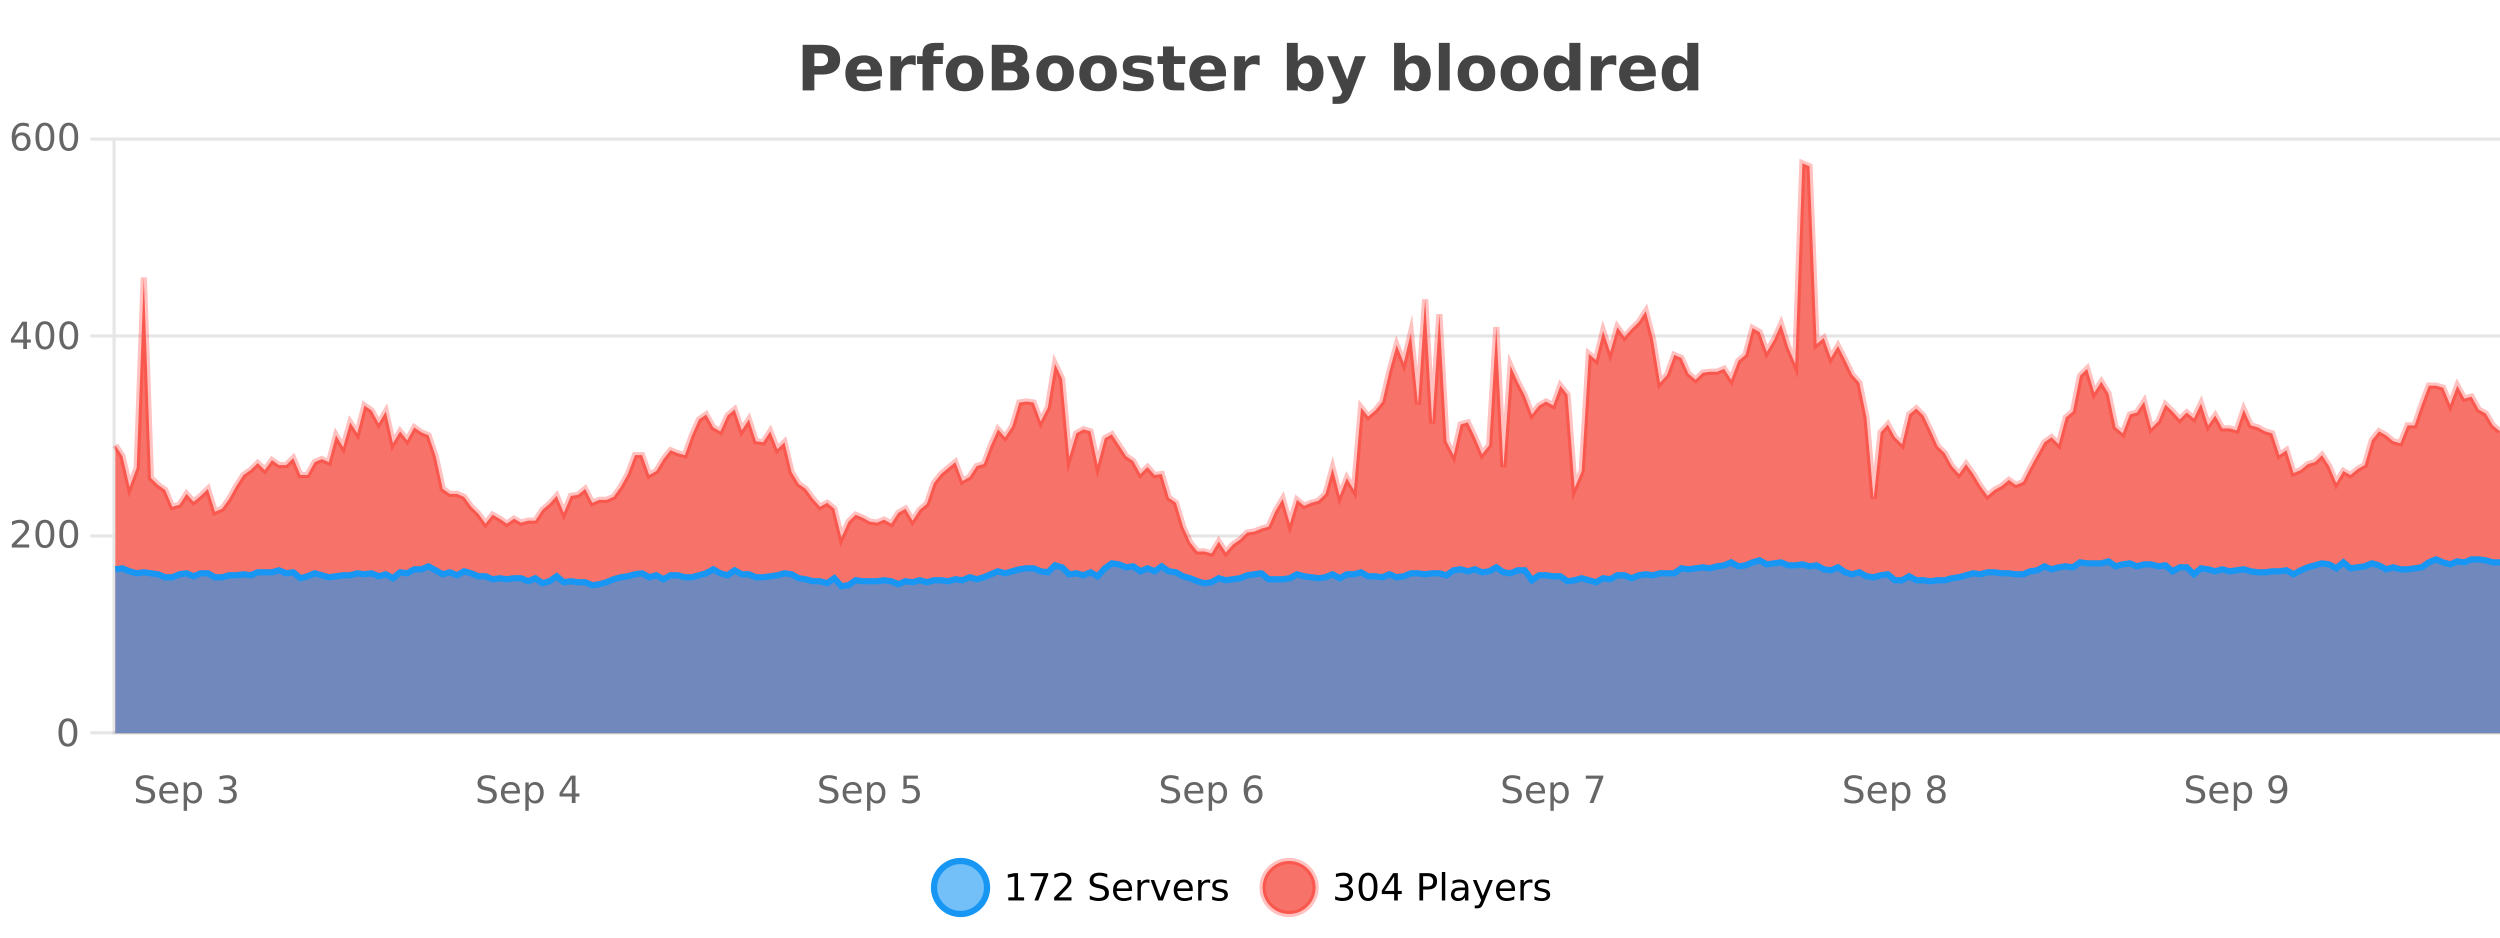
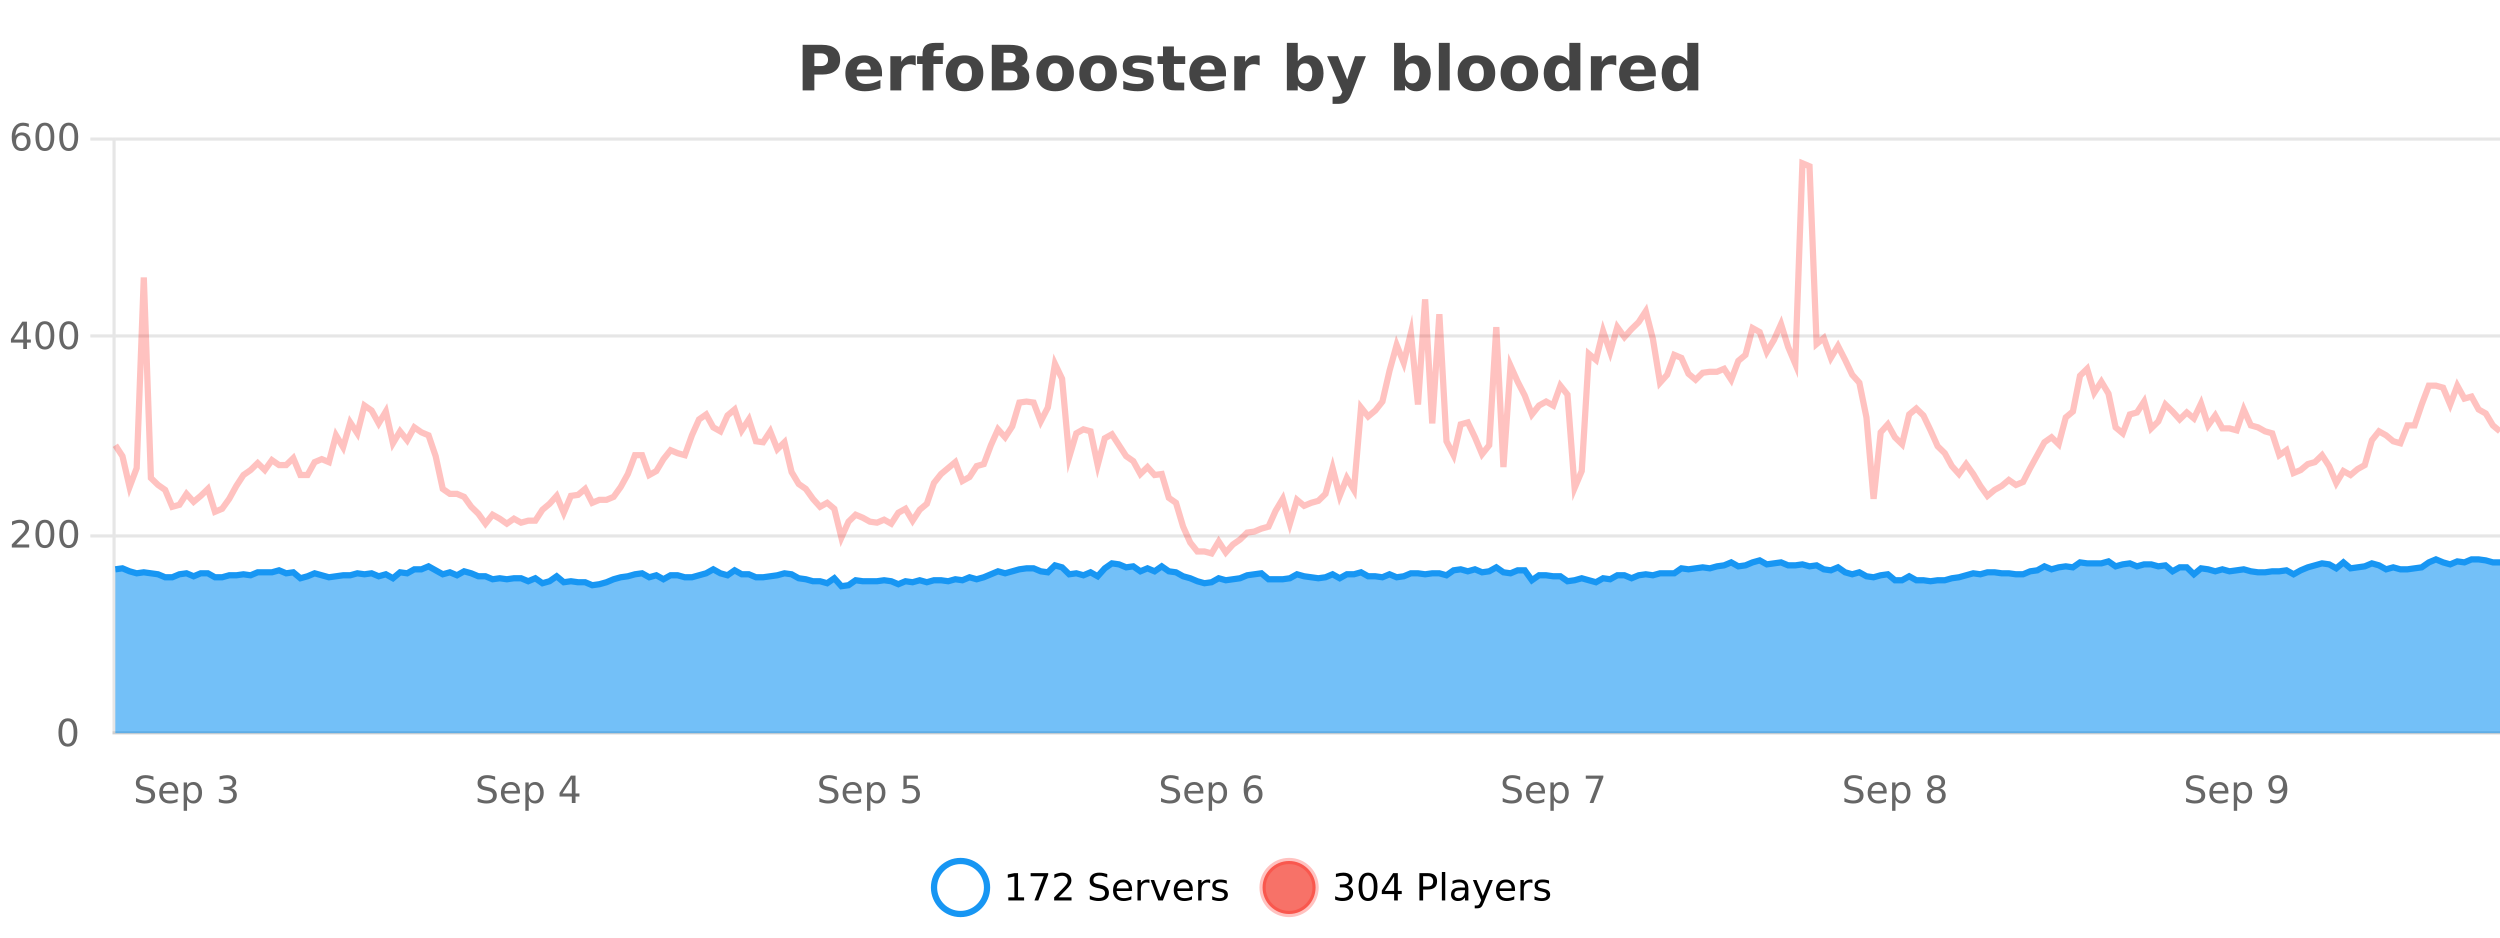
<svg xmlns="http://www.w3.org/2000/svg" width="800pt" height="300pt" viewBox="0 0 800 300" version="1.1">
  <defs>
    <clipPath id="clip1">
      <path d="M 270 263 L 345 263 L 345 300 L 270 300 Z M 270 263 " />
    </clipPath>
    <clipPath id="clip2">
      <path d="M 375 263 L 450 263 L 450 300 L 375 300 Z M 375 263 " />
    </clipPath>
    <clipPath id="clip3">
-       <path d="M 36.906 52 L 800 52 L 800 234.602 L 36.906 234.602 Z M 36.906 52 " />
-     </clipPath>
+       </clipPath>
    <clipPath id="clip4">
      <path d="M 35.906 43 L 800 43 L 800 206 L 35.906 206 Z M 35.906 43 " />
    </clipPath>
    <clipPath id="clip5">
-       <path d="M 36.906 179 L 800 179 L 800 234.602 L 36.906 234.602 Z M 36.906 179 " />
+       <path d="M 36.906 179 L 800 179 L 800 234.602 L 36.906 234.602 M 36.906 179 " />
    </clipPath>
    <clipPath id="clip6">
      <path d="M 35.906 150 L 800 150 L 800 216 L 35.906 216 Z M 35.906 150 " />
    </clipPath>
  </defs>
  <g id="surface1562871">
    <rect x="0" y="0" width="800" height="300" style="fill:rgb(100%,100%,100%);fill-opacity:1;stroke:none;" />
    <path style="fill:none;stroke-width:1;stroke-linecap:butt;stroke-linejoin:miter;stroke:rgb(0%,0%,0%);stroke-opacity:0.098;stroke-miterlimit:10;" d="M 37 234.5 L 800 234.5 " />
-     <path style="fill:none;stroke-width:1;stroke-linecap:butt;stroke-linejoin:miter;stroke:rgb(0%,0%,0%);stroke-opacity:0.098;stroke-miterlimit:10;" d="M 28.906 234.5 L 36 234.5 " />
    <path style="fill:none;stroke-width:1;stroke-linecap:butt;stroke-linejoin:miter;stroke:rgb(0%,0%,0%);stroke-opacity:0.098;stroke-miterlimit:10;" d="M 37 171.5 L 800 171.5 " />
    <path style="fill:none;stroke-width:1;stroke-linecap:butt;stroke-linejoin:miter;stroke:rgb(0%,0%,0%);stroke-opacity:0.098;stroke-miterlimit:10;" d="M 28.906 171.5 L 36 171.5 " />
    <path style="fill:none;stroke-width:1;stroke-linecap:butt;stroke-linejoin:miter;stroke:rgb(0%,0%,0%);stroke-opacity:0.098;stroke-miterlimit:10;" d="M 37 107.5 L 800 107.5 " />
    <path style="fill:none;stroke-width:1;stroke-linecap:butt;stroke-linejoin:miter;stroke:rgb(0%,0%,0%);stroke-opacity:0.098;stroke-miterlimit:10;" d="M 28.906 107.5 L 36 107.5 " />
    <path style="fill:none;stroke-width:1;stroke-linecap:butt;stroke-linejoin:miter;stroke:rgb(0%,0%,0%);stroke-opacity:0.098;stroke-miterlimit:10;" d="M 37 44.5 L 800 44.5 " />
    <path style="fill:none;stroke-width:1;stroke-linecap:butt;stroke-linejoin:miter;stroke:rgb(0%,0%,0%);stroke-opacity:0.098;stroke-miterlimit:10;" d="M 28.906 44.5 L 36 44.5 " />
-     <path style=" stroke:none;fill-rule:nonzero;fill:rgb(9.02%,58.824%,95.294%);fill-opacity:0.6;" d="M 315.852 284 C 315.852 288.688 312.055 292.484 307.367 292.484 C 302.684 292.484 298.883 288.688 298.883 284 C 298.883 279.312 302.684 275.516 307.367 275.516 C 312.055 275.516 315.852 279.312 315.852 284 Z M 315.852 284 " />
    <g clip-path="url(#clip1)" clip-rule="nonzero">
      <path style="fill:none;stroke-width:2;stroke-linecap:butt;stroke-linejoin:miter;stroke:rgb(9.02%,58.824%,95.294%);stroke-opacity:1;stroke-miterlimit:10;" d="M 315.852 284 C 315.852 288.688 312.055 292.484 307.367 292.484 C 302.684 292.484 298.883 288.688 298.883 284 C 298.883 279.312 302.684 275.516 307.367 275.516 C 312.055 275.516 315.852 279.312 315.852 284 Z M 315.852 284 " />
    </g>
    <path style=" stroke:none;fill-rule:nonzero;fill:rgb(0%,0%,0%);fill-opacity:1;" d="M 322.664 287.156 L 324.602 287.156 L 324.602 280.484 L 322.492 280.906 L 322.492 279.828 L 324.586 279.406 L 325.773 279.406 L 325.773 287.156 L 327.711 287.156 L 327.711 288.156 L 322.664 288.156 Z M 329.801 279.406 L 335.426 279.406 L 335.426 279.906 L 332.254 288.156 L 331.02 288.156 L 334.004 280.406 L 329.801 280.406 Z M 338.75 287.156 L 342.891 287.156 L 342.891 288.156 L 337.328 288.156 L 337.328 287.156 C 337.773 286.699 338.383 286.078 339.156 285.297 C 339.938 284.508 340.426 283.996 340.625 283.766 C 341.008 283.352 341.273 282.996 341.422 282.703 C 341.578 282.402 341.656 282.109 341.656 281.828 C 341.656 281.359 341.488 280.98 341.156 280.688 C 340.832 280.398 340.41 280.25 339.891 280.25 C 339.516 280.25 339.117 280.312 338.703 280.438 C 338.297 280.562 337.859 280.762 337.391 281.031 L 337.391 279.828 C 337.867 279.641 338.312 279.5 338.719 279.406 C 339.133 279.305 339.516 279.25 339.859 279.25 C 340.766 279.25 341.488 279.48 342.031 279.938 C 342.57 280.387 342.844 280.992 342.844 281.75 C 342.844 282.105 342.773 282.445 342.641 282.766 C 342.504 283.09 342.258 283.469 341.906 283.906 C 341.801 284.023 341.488 284.352 340.969 284.891 C 340.445 285.434 339.707 286.188 338.75 287.156 Z M 354.32 279.688 L 354.32 280.844 C 353.871 280.637 353.445 280.48 353.039 280.375 C 352.641 280.262 352.262 280.203 351.898 280.203 C 351.25 280.203 350.75 280.328 350.398 280.578 C 350.055 280.828 349.883 281.188 349.883 281.656 C 349.883 282.043 349.996 282.336 350.227 282.531 C 350.453 282.73 350.898 282.887 351.555 283 L 352.258 283.156 C 353.141 283.324 353.793 283.621 354.211 284.047 C 354.637 284.465 354.852 285.027 354.852 285.734 C 354.852 286.59 354.562 287.234 353.992 287.672 C 353.43 288.109 352.594 288.328 351.492 288.328 C 351.086 288.328 350.648 288.281 350.18 288.188 C 349.711 288.094 349.227 287.953 348.727 287.766 L 348.727 286.547 C 349.203 286.82 349.672 287.023 350.133 287.156 C 350.602 287.293 351.055 287.359 351.492 287.359 C 352.168 287.359 352.688 287.23 353.055 286.969 C 353.43 286.699 353.617 286.32 353.617 285.828 C 353.617 285.402 353.48 285.07 353.211 284.828 C 352.949 284.578 352.516 284.398 351.914 284.281 L 351.195 284.141 C 350.309 283.965 349.668 283.688 349.273 283.312 C 348.887 282.938 348.695 282.418 348.695 281.75 C 348.695 280.969 348.965 280.359 349.508 279.922 C 350.047 279.477 350.797 279.25 351.758 279.25 C 352.172 279.25 352.59 279.289 353.008 279.359 C 353.434 279.434 353.871 279.543 354.32 279.688 Z M 362.266 284.609 L 362.266 285.125 L 357.297 285.125 C 357.348 285.875 357.57 286.445 357.969 286.828 C 358.375 287.215 358.93 287.406 359.641 287.406 C 360.055 287.406 360.457 287.359 360.844 287.266 C 361.238 287.164 361.629 287.008 362.016 286.797 L 362.016 287.828 C 361.617 287.984 361.219 288.105 360.812 288.188 C 360.406 288.281 359.992 288.328 359.578 288.328 C 358.535 288.328 357.707 288.027 357.094 287.422 C 356.477 286.809 356.172 285.98 356.172 284.938 C 356.172 283.867 356.461 283.016 357.047 282.391 C 357.629 281.758 358.41 281.438 359.391 281.438 C 360.273 281.438 360.973 281.727 361.484 282.297 C 362.004 282.859 362.266 283.633 362.266 284.609 Z M 361.188 284.281 C 361.176 283.699 361.008 283.23 360.688 282.875 C 360.363 282.523 359.938 282.344 359.406 282.344 C 358.801 282.344 358.316 282.516 357.953 282.859 C 357.598 283.203 357.395 283.684 357.344 284.297 Z M 367.836 282.594 C 367.711 282.531 367.574 282.484 367.43 282.453 C 367.293 282.414 367.137 282.391 366.961 282.391 C 366.355 282.391 365.887 282.59 365.555 282.984 C 365.23 283.383 365.07 283.953 365.07 284.703 L 365.07 288.156 L 363.992 288.156 L 363.992 281.594 L 365.07 281.594 L 365.07 282.609 C 365.297 282.215 365.594 281.922 365.961 281.734 C 366.324 281.539 366.766 281.438 367.289 281.438 C 367.359 281.438 367.438 281.445 367.523 281.453 C 367.617 281.465 367.715 281.48 367.82 281.5 Z M 368.195 281.594 L 369.336 281.594 L 371.383 287.094 L 373.445 281.594 L 374.586 281.594 L 372.117 288.156 L 370.648 288.156 Z M 381.688 284.609 L 381.688 285.125 L 376.719 285.125 C 376.77 285.875 376.992 286.445 377.391 286.828 C 377.797 287.215 378.352 287.406 379.062 287.406 C 379.477 287.406 379.879 287.359 380.266 287.266 C 380.66 287.164 381.051 287.008 381.438 286.797 L 381.438 287.828 C 381.039 287.984 380.641 288.105 380.234 288.188 C 379.828 288.281 379.414 288.328 379 288.328 C 377.957 288.328 377.129 288.027 376.516 287.422 C 375.898 286.809 375.594 285.98 375.594 284.938 C 375.594 283.867 375.883 283.016 376.469 282.391 C 377.051 281.758 377.832 281.438 378.812 281.438 C 379.695 281.438 380.395 281.727 380.906 282.297 C 381.426 282.859 381.688 283.633 381.688 284.609 Z M 380.609 284.281 C 380.598 283.699 380.43 283.23 380.109 282.875 C 379.785 282.523 379.359 282.344 378.828 282.344 C 378.223 282.344 377.738 282.516 377.375 282.859 C 377.02 283.203 376.816 283.684 376.766 284.297 Z M 387.258 282.594 C 387.133 282.531 386.996 282.484 386.852 282.453 C 386.715 282.414 386.559 282.391 386.383 282.391 C 385.777 282.391 385.309 282.59 384.977 282.984 C 384.652 283.383 384.492 283.953 384.492 284.703 L 384.492 288.156 L 383.414 288.156 L 383.414 281.594 L 384.492 281.594 L 384.492 282.609 C 384.719 282.215 385.016 281.922 385.383 281.734 C 385.746 281.539 386.188 281.438 386.711 281.438 C 386.781 281.438 386.859 281.445 386.945 281.453 C 387.039 281.465 387.137 281.48 387.242 281.5 Z M 392.562 281.781 L 392.562 282.812 C 392.258 282.656 391.941 282.543 391.609 282.469 C 391.285 282.387 390.945 282.344 390.594 282.344 C 390.062 282.344 389.66 282.43 389.391 282.594 C 389.117 282.75 388.984 282.996 388.984 283.328 C 388.984 283.578 389.078 283.777 389.266 283.922 C 389.461 284.059 389.852 284.188 390.438 284.312 L 390.797 284.406 C 391.566 284.562 392.113 284.793 392.438 285.094 C 392.758 285.398 392.922 285.812 392.922 286.344 C 392.922 286.961 392.676 287.445 392.188 287.797 C 391.707 288.152 391.047 288.328 390.203 288.328 C 389.848 288.328 389.477 288.289 389.094 288.219 C 388.719 288.156 388.32 288.059 387.906 287.922 L 387.906 286.797 C 388.301 287.008 388.691 287.164 389.078 287.266 C 389.461 287.371 389.848 287.422 390.234 287.422 C 390.734 287.422 391.117 287.34 391.391 287.172 C 391.672 286.996 391.812 286.746 391.812 286.422 C 391.812 286.133 391.711 285.906 391.516 285.75 C 391.316 285.594 390.883 285.445 390.219 285.297 L 389.844 285.219 C 389.176 285.074 388.691 284.855 388.391 284.562 C 388.098 284.273 387.953 283.875 387.953 283.375 C 387.953 282.75 388.172 282.273 388.609 281.938 C 389.047 281.605 389.664 281.438 390.469 281.438 C 390.863 281.438 391.238 281.469 391.594 281.531 C 391.945 281.586 392.27 281.668 392.562 281.781 Z M 317.367 277.016 " />
    <path style=" stroke:none;fill-rule:nonzero;fill:rgb(96.863%,44.706%,40.784%);fill-opacity:1;" d="M 420.988 284 C 420.988 288.688 417.191 292.484 412.504 292.484 C 407.82 292.484 404.02 288.688 404.02 284 C 404.02 279.312 407.82 275.516 412.504 275.516 C 417.191 275.516 420.988 279.312 420.988 284 Z M 420.988 284 " />
    <g clip-path="url(#clip2)" clip-rule="nonzero">
      <path style="fill:none;stroke-width:2;stroke-linecap:butt;stroke-linejoin:miter;stroke:rgb(100%,4.706%,0%);stroke-opacity:0.247;stroke-miterlimit:10;" d="M 420.988 284 C 420.988 288.688 417.191 292.484 412.504 292.484 C 407.82 292.484 404.02 288.688 404.02 284 C 404.02 279.312 407.82 275.516 412.504 275.516 C 417.191 275.516 420.988 279.312 420.988 284 Z M 420.988 284 " />
    </g>
    <path style=" stroke:none;fill-rule:nonzero;fill:rgb(0%,0%,0%);fill-opacity:1;" d="M 431.195 283.438 C 431.758 283.562 432.195 283.82 432.508 284.203 C 432.828 284.578 432.992 285.047 432.992 285.609 C 432.992 286.477 432.695 287.148 432.102 287.625 C 431.508 288.094 430.664 288.328 429.57 288.328 C 429.203 288.328 428.824 288.289 428.43 288.219 C 428.043 288.148 427.648 288.039 427.242 287.891 L 427.242 286.75 C 427.562 286.938 427.918 287.086 428.305 287.188 C 428.699 287.281 429.109 287.328 429.539 287.328 C 430.277 287.328 430.84 287.184 431.227 286.891 C 431.621 286.602 431.82 286.172 431.82 285.609 C 431.82 285.102 431.637 284.699 431.273 284.406 C 430.906 284.117 430.406 283.969 429.773 283.969 L 428.742 283.969 L 428.742 283 L 429.82 283 C 430.391 283 430.836 282.887 431.148 282.656 C 431.461 282.418 431.617 282.078 431.617 281.641 C 431.617 281.195 431.453 280.852 431.133 280.609 C 430.82 280.371 430.367 280.25 429.773 280.25 C 429.438 280.25 429.086 280.289 428.711 280.359 C 428.344 280.422 427.938 280.527 427.492 280.672 L 427.492 279.625 C 427.949 279.5 428.371 279.406 428.758 279.344 C 429.152 279.281 429.523 279.25 429.867 279.25 C 430.773 279.25 431.484 279.453 432.008 279.859 C 432.527 280.266 432.789 280.82 432.789 281.516 C 432.789 282.008 432.648 282.418 432.367 282.75 C 432.094 283.086 431.703 283.312 431.195 283.438 Z M 437.766 280.188 C 437.16 280.188 436.703 280.492 436.391 281.094 C 436.086 281.688 435.938 282.59 435.938 283.797 C 435.938 284.996 436.086 285.898 436.391 286.5 C 436.703 287.094 437.16 287.391 437.766 287.391 C 438.379 287.391 438.836 287.094 439.141 286.5 C 439.453 285.898 439.609 284.996 439.609 283.797 C 439.609 282.59 439.453 281.688 439.141 281.094 C 438.836 280.492 438.379 280.188 437.766 280.188 Z M 437.766 279.25 C 438.742 279.25 439.492 279.641 440.016 280.422 C 440.535 281.195 440.797 282.32 440.797 283.797 C 440.797 285.266 440.535 286.391 440.016 287.172 C 439.492 287.945 438.742 288.328 437.766 288.328 C 436.785 288.328 436.035 287.945 435.516 287.172 C 435.004 286.391 434.75 285.266 434.75 283.797 C 434.75 282.32 435.004 281.195 435.516 280.422 C 436.035 279.641 436.785 279.25 437.766 279.25 Z M 446.117 280.438 L 443.133 285.109 L 446.117 285.109 Z M 445.805 279.406 L 447.305 279.406 L 447.305 285.109 L 448.555 285.109 L 448.555 286.094 L 447.305 286.094 L 447.305 288.156 L 446.117 288.156 L 446.117 286.094 L 442.18 286.094 L 442.18 284.953 Z M 455.398 280.375 L 455.398 283.672 L 456.883 283.672 C 457.434 283.672 457.859 283.531 458.164 283.25 C 458.465 282.961 458.617 282.547 458.617 282.016 C 458.617 281.496 458.465 281.094 458.164 280.812 C 457.859 280.523 457.434 280.375 456.883 280.375 Z M 454.211 279.406 L 456.883 279.406 C 457.871 279.406 458.617 279.633 459.117 280.078 C 459.617 280.516 459.867 281.164 459.867 282.016 C 459.867 282.883 459.617 283.539 459.117 283.984 C 458.617 284.422 457.871 284.641 456.883 284.641 L 455.398 284.641 L 455.398 288.156 L 454.211 288.156 Z M 461.398 279.031 L 462.477 279.031 L 462.477 288.156 L 461.398 288.156 Z M 467.719 284.859 C 466.852 284.859 466.25 284.961 465.906 285.156 C 465.57 285.355 465.406 285.695 465.406 286.172 C 465.406 286.559 465.531 286.867 465.781 287.094 C 466.039 287.312 466.383 287.422 466.812 287.422 C 467.414 287.422 467.895 287.215 468.25 286.797 C 468.613 286.371 468.797 285.805 468.797 285.094 L 468.797 284.859 Z M 469.875 284.406 L 469.875 288.156 L 468.797 288.156 L 468.797 287.156 C 468.547 287.555 468.238 287.852 467.875 288.047 C 467.508 288.234 467.062 288.328 466.531 288.328 C 465.852 288.328 465.316 288.141 464.922 287.766 C 464.523 287.383 464.328 286.875 464.328 286.25 C 464.328 285.512 464.57 284.953 465.062 284.578 C 465.562 284.203 466.301 284.016 467.281 284.016 L 468.797 284.016 L 468.797 283.906 C 468.797 283.406 468.629 283.023 468.297 282.75 C 467.973 282.48 467.52 282.344 466.938 282.344 C 466.562 282.344 466.191 282.391 465.828 282.484 C 465.473 282.578 465.133 282.715 464.812 282.891 L 464.812 281.891 C 465.207 281.734 465.586 281.621 465.953 281.547 C 466.328 281.477 466.691 281.438 467.047 281.438 C 467.992 281.438 468.703 281.684 469.172 282.172 C 469.641 282.664 469.875 283.406 469.875 284.406 Z M 474.82 288.766 C 474.516 289.547 474.219 290.055 473.93 290.297 C 473.637 290.535 473.25 290.656 472.773 290.656 L 471.914 290.656 L 471.914 289.75 L 472.539 289.75 C 472.84 289.75 473.07 289.676 473.227 289.531 C 473.391 289.395 473.574 289.066 473.773 288.547 L 473.977 288.047 L 471.32 281.594 L 472.461 281.594 L 474.508 286.719 L 476.57 281.594 L 477.711 281.594 Z M 484.812 284.609 L 484.812 285.125 L 479.844 285.125 C 479.895 285.875 480.117 286.445 480.516 286.828 C 480.922 287.215 481.477 287.406 482.188 287.406 C 482.602 287.406 483.004 287.359 483.391 287.266 C 483.785 287.164 484.176 287.008 484.562 286.797 L 484.562 287.828 C 484.164 287.984 483.766 288.105 483.359 288.188 C 482.953 288.281 482.539 288.328 482.125 288.328 C 481.082 288.328 480.254 288.027 479.641 287.422 C 479.023 286.809 478.719 285.98 478.719 284.938 C 478.719 283.867 479.008 283.016 479.594 282.391 C 480.176 281.758 480.957 281.438 481.938 281.438 C 482.82 281.438 483.52 281.727 484.031 282.297 C 484.551 282.859 484.812 283.633 484.812 284.609 Z M 483.734 284.281 C 483.723 283.699 483.555 283.23 483.234 282.875 C 482.91 282.523 482.484 282.344 481.953 282.344 C 481.348 282.344 480.863 282.516 480.5 282.859 C 480.145 283.203 479.941 283.684 479.891 284.297 Z M 490.383 282.594 C 490.258 282.531 490.121 282.484 489.977 282.453 C 489.84 282.414 489.684 282.391 489.508 282.391 C 488.902 282.391 488.434 282.59 488.102 282.984 C 487.777 283.383 487.617 283.953 487.617 284.703 L 487.617 288.156 L 486.539 288.156 L 486.539 281.594 L 487.617 281.594 L 487.617 282.609 C 487.844 282.215 488.141 281.922 488.508 281.734 C 488.871 281.539 489.312 281.438 489.836 281.438 C 489.906 281.438 489.984 281.445 490.07 281.453 C 490.164 281.465 490.262 281.48 490.367 281.5 Z M 495.691 281.781 L 495.691 282.812 C 495.387 282.656 495.07 282.543 494.738 282.469 C 494.414 282.387 494.074 282.344 493.723 282.344 C 493.191 282.344 492.789 282.43 492.52 282.594 C 492.246 282.75 492.113 282.996 492.113 283.328 C 492.113 283.578 492.207 283.777 492.395 283.922 C 492.59 284.059 492.98 284.188 493.566 284.312 L 493.926 284.406 C 494.695 284.562 495.242 284.793 495.566 285.094 C 495.887 285.398 496.051 285.812 496.051 286.344 C 496.051 286.961 495.805 287.445 495.316 287.797 C 494.836 288.152 494.176 288.328 493.332 288.328 C 492.977 288.328 492.605 288.289 492.223 288.219 C 491.848 288.156 491.449 288.059 491.035 287.922 L 491.035 286.797 C 491.43 287.008 491.82 287.164 492.207 287.266 C 492.59 287.371 492.977 287.422 493.363 287.422 C 493.863 287.422 494.246 287.34 494.52 287.172 C 494.801 286.996 494.941 286.746 494.941 286.422 C 494.941 286.133 494.84 285.906 494.645 285.75 C 494.445 285.594 494.012 285.445 493.348 285.297 L 492.973 285.219 C 492.305 285.074 491.82 284.855 491.52 284.562 C 491.227 284.273 491.082 283.875 491.082 283.375 C 491.082 282.75 491.301 282.273 491.738 281.938 C 492.176 281.605 492.793 281.438 493.598 281.438 C 493.992 281.438 494.367 281.469 494.723 281.531 C 495.074 281.586 495.398 281.668 495.691 281.781 Z M 422.504 277.016 " />
    <path style=" stroke:none;fill-rule:nonzero;fill:rgb(26.667%,26.667%,26.667%);fill-opacity:1;" d="M 256.844 14.344 L 263.078 14.344 C 264.93 14.344 266.352 14.758 267.344 15.578 C 268.344 16.402 268.844 17.574 268.844 19.094 C 268.844 20.625 268.344 21.805 267.344 22.625 C 266.352 23.449 264.93 23.859 263.078 23.859 L 260.594 23.859 L 260.594 28.922 L 256.844 28.922 Z M 260.594 17.062 L 260.594 21.141 L 262.672 21.141 C 263.398 21.141 263.961 20.965 264.359 20.609 C 264.766 20.258 264.969 19.75 264.969 19.094 C 264.969 18.449 264.766 17.949 264.359 17.594 C 263.961 17.242 263.398 17.062 262.672 17.062 Z M 282.25 23.422 L 282.25 24.422 L 274.078 24.422 C 274.16 25.246 274.457 25.859 274.969 26.266 C 275.477 26.672 276.188 26.875 277.094 26.875 C 277.832 26.875 278.586 26.766 279.359 26.547 C 280.129 26.328 280.922 26 281.734 25.562 L 281.734 28.25 C 280.91 28.562 280.082 28.797 279.25 28.953 C 278.426 29.117 277.602 29.203 276.781 29.203 C 274.801 29.203 273.258 28.703 272.156 27.703 C 271.062 26.695 270.516 25.281 270.516 23.469 C 270.516 21.68 271.051 20.273 272.125 19.25 C 273.207 18.23 274.691 17.719 276.578 17.719 C 278.297 17.719 279.672 18.242 280.703 19.281 C 281.734 20.312 282.25 21.695 282.25 23.422 Z M 278.656 22.266 C 278.656 21.602 278.461 21.062 278.078 20.656 C 277.691 20.25 277.188 20.047 276.562 20.047 C 275.883 20.047 275.332 20.242 274.906 20.625 C 274.488 21 274.227 21.547 274.125 22.266 Z M 293.035 20.969 C 292.723 20.824 292.414 20.719 292.113 20.656 C 291.809 20.586 291.508 20.547 291.207 20.547 C 290.301 20.547 289.602 20.836 289.113 21.406 C 288.633 21.98 288.395 22.805 288.395 23.875 L 288.395 28.922 L 284.91 28.922 L 284.91 17.984 L 288.395 17.984 L 288.395 19.781 C 288.84 19.062 289.355 18.543 289.941 18.219 C 290.523 17.887 291.223 17.719 292.035 17.719 C 292.16 17.719 292.289 17.727 292.426 17.734 C 292.559 17.746 292.758 17.766 293.02 17.797 Z M 301.961 13.719 L 301.961 16.016 L 300.023 16.016 C 299.531 16.016 299.188 16.109 298.992 16.297 C 298.793 16.477 298.695 16.781 298.695 17.219 L 298.695 17.984 L 301.695 17.984 L 301.695 20.484 L 298.695 20.484 L 298.695 28.922 L 295.211 28.922 L 295.211 20.484 L 293.461 20.484 L 293.461 17.984 L 295.211 17.984 L 295.211 17.219 C 295.211 16.031 295.539 15.152 296.195 14.578 C 296.859 14.008 297.891 13.719 299.289 13.719 Z M 308.68 20.219 C 307.898 20.219 307.305 20.5 306.898 21.062 C 306.492 21.617 306.289 22.418 306.289 23.469 C 306.289 24.512 306.492 25.312 306.898 25.875 C 307.305 26.43 307.898 26.703 308.68 26.703 C 309.438 26.703 310.016 26.43 310.414 25.875 C 310.82 25.312 311.023 24.512 311.023 23.469 C 311.023 22.418 310.82 21.617 310.414 21.062 C 310.016 20.5 309.438 20.219 308.68 20.219 Z M 308.68 17.719 C 310.555 17.719 312.016 18.23 313.07 19.25 C 314.133 20.262 314.664 21.668 314.664 23.469 C 314.664 25.262 314.133 26.668 313.07 27.688 C 312.016 28.699 310.555 29.203 308.68 29.203 C 306.781 29.203 305.305 28.699 304.242 27.688 C 303.18 26.668 302.648 25.262 302.648 23.469 C 302.648 21.668 303.18 20.262 304.242 19.25 C 305.305 18.23 306.781 17.719 308.68 17.719 Z M 323.199 19.984 C 323.793 19.984 324.238 19.855 324.543 19.594 C 324.855 19.336 325.012 18.949 325.012 18.438 C 325.012 17.938 324.855 17.559 324.543 17.297 C 324.238 17.039 323.793 16.906 323.199 16.906 L 321.121 16.906 L 321.121 19.984 Z M 323.324 26.359 C 324.082 26.359 324.652 26.203 325.027 25.891 C 325.41 25.57 325.605 25.086 325.605 24.438 C 325.605 23.805 325.418 23.328 325.043 23.016 C 324.668 22.703 324.094 22.547 323.324 22.547 L 321.121 22.547 L 321.121 26.359 Z M 326.824 21.125 C 327.637 21.355 328.262 21.789 328.699 22.422 C 329.145 23.047 329.371 23.82 329.371 24.734 C 329.371 26.141 328.891 27.195 327.934 27.891 C 326.984 28.578 325.543 28.922 323.605 28.922 L 317.371 28.922 L 317.371 14.344 L 323.012 14.344 C 325.031 14.344 326.496 14.652 327.402 15.266 C 328.316 15.871 328.777 16.852 328.777 18.203 C 328.777 18.914 328.609 19.516 328.277 20.016 C 327.941 20.508 327.457 20.875 326.824 21.125 Z M 337.664 20.219 C 336.883 20.219 336.289 20.5 335.883 21.062 C 335.477 21.617 335.273 22.418 335.273 23.469 C 335.273 24.512 335.477 25.312 335.883 25.875 C 336.289 26.43 336.883 26.703 337.664 26.703 C 338.422 26.703 339 26.43 339.398 25.875 C 339.805 25.312 340.008 24.512 340.008 23.469 C 340.008 22.418 339.805 21.617 339.398 21.062 C 339 20.5 338.422 20.219 337.664 20.219 Z M 337.664 17.719 C 339.539 17.719 341 18.23 342.055 19.25 C 343.117 20.262 343.648 21.668 343.648 23.469 C 343.648 25.262 343.117 26.668 342.055 27.688 C 341 28.699 339.539 29.203 337.664 29.203 C 335.766 29.203 334.289 28.699 333.227 27.688 C 332.164 26.668 331.633 25.262 331.633 23.469 C 331.633 21.668 332.164 20.262 333.227 19.25 C 334.289 18.23 335.766 17.719 337.664 17.719 Z M 351.402 20.219 C 350.621 20.219 350.027 20.5 349.621 21.062 C 349.215 21.617 349.012 22.418 349.012 23.469 C 349.012 24.512 349.215 25.312 349.621 25.875 C 350.027 26.43 350.621 26.703 351.402 26.703 C 352.16 26.703 352.738 26.43 353.137 25.875 C 353.543 25.312 353.746 24.512 353.746 23.469 C 353.746 22.418 353.543 21.617 353.137 21.062 C 352.738 20.5 352.16 20.219 351.402 20.219 Z M 351.402 17.719 C 353.277 17.719 354.738 18.23 355.793 19.25 C 356.855 20.262 357.387 21.668 357.387 23.469 C 357.387 25.262 356.855 26.668 355.793 27.688 C 354.738 28.699 353.277 29.203 351.402 29.203 C 349.504 29.203 348.027 28.699 346.965 27.688 C 345.902 26.668 345.371 25.262 345.371 23.469 C 345.371 21.668 345.902 20.262 346.965 19.25 C 348.027 18.23 349.504 17.719 351.402 17.719 Z M 368.469 18.328 L 368.469 20.984 C 367.727 20.672 367.008 20.438 366.312 20.281 C 365.613 20.125 364.953 20.047 364.328 20.047 C 363.672 20.047 363.18 20.133 362.859 20.297 C 362.535 20.465 362.375 20.719 362.375 21.062 C 362.375 21.344 362.492 21.559 362.734 21.703 C 362.984 21.852 363.422 21.961 364.047 22.031 L 364.672 22.125 C 366.461 22.355 367.664 22.73 368.281 23.25 C 368.895 23.773 369.203 24.59 369.203 25.703 C 369.203 26.871 368.77 27.746 367.906 28.328 C 367.051 28.914 365.773 29.203 364.078 29.203 C 363.348 29.203 362.598 29.145 361.828 29.031 C 361.055 28.918 360.266 28.746 359.453 28.516 L 359.453 25.859 C 360.148 26.203 360.863 26.461 361.594 26.625 C 362.32 26.793 363.066 26.875 363.828 26.875 C 364.516 26.875 365.031 26.781 365.375 26.594 C 365.719 26.406 365.891 26.125 365.891 25.75 C 365.891 25.438 365.77 25.211 365.531 25.062 C 365.289 24.906 364.816 24.789 364.109 24.703 L 363.5 24.625 C 361.938 24.43 360.844 24.07 360.219 23.547 C 359.594 23.016 359.281 22.215 359.281 21.141 C 359.281 19.984 359.676 19.125 360.469 18.562 C 361.27 18 362.488 17.719 364.125 17.719 C 364.77 17.719 365.445 17.773 366.156 17.875 C 366.863 17.969 367.633 18.121 368.469 18.328 Z M 375.656 14.875 L 375.656 17.984 L 379.266 17.984 L 379.266 20.484 L 375.656 20.484 L 375.656 25.125 C 375.656 25.637 375.754 25.98 375.953 26.156 C 376.16 26.336 376.562 26.422 377.156 26.422 L 378.953 26.422 L 378.953 28.922 L 375.953 28.922 C 374.578 28.922 373.598 28.637 373.016 28.062 C 372.441 27.48 372.156 26.5 372.156 25.125 L 372.156 20.484 L 370.422 20.484 L 370.422 17.984 L 372.156 17.984 L 372.156 14.875 Z M 392.312 23.422 L 392.312 24.422 L 384.141 24.422 C 384.223 25.246 384.52 25.859 385.031 26.266 C 385.539 26.672 386.25 26.875 387.156 26.875 C 387.895 26.875 388.648 26.766 389.422 26.547 C 390.191 26.328 390.984 26 391.797 25.562 L 391.797 28.25 C 390.973 28.562 390.145 28.797 389.312 28.953 C 388.488 29.117 387.664 29.203 386.844 29.203 C 384.863 29.203 383.32 28.703 382.219 27.703 C 381.125 26.695 380.578 25.281 380.578 23.469 C 380.578 21.68 381.113 20.273 382.188 19.25 C 383.27 18.23 384.754 17.719 386.641 17.719 C 388.359 17.719 389.734 18.242 390.766 19.281 C 391.797 20.312 392.312 21.695 392.312 23.422 Z M 388.719 22.266 C 388.719 21.602 388.523 21.062 388.141 20.656 C 387.754 20.25 387.25 20.047 386.625 20.047 C 385.945 20.047 385.395 20.242 384.969 20.625 C 384.551 21 384.289 21.547 384.188 22.266 Z M 403.094 20.969 C 402.781 20.824 402.473 20.719 402.172 20.656 C 401.867 20.586 401.566 20.547 401.266 20.547 C 400.359 20.547 399.66 20.836 399.172 21.406 C 398.691 21.98 398.453 22.805 398.453 23.875 L 398.453 28.922 L 394.969 28.922 L 394.969 17.984 L 398.453 17.984 L 398.453 19.781 C 398.898 19.062 399.414 18.543 400 18.219 C 400.582 17.887 401.281 17.719 402.094 17.719 C 402.219 17.719 402.348 17.727 402.484 17.734 C 402.617 17.746 402.816 17.766 403.078 17.797 Z M 417.609 26.672 C 418.359 26.672 418.93 26.402 419.328 25.859 C 419.723 25.309 419.922 24.512 419.922 23.469 C 419.922 22.43 419.723 21.637 419.328 21.094 C 418.93 20.543 418.359 20.266 417.609 20.266 C 416.859 20.266 416.281 20.543 415.875 21.094 C 415.477 21.637 415.281 22.43 415.281 23.469 C 415.281 24.5 415.477 25.293 415.875 25.844 C 416.281 26.398 416.859 26.672 417.609 26.672 Z M 415.281 19.578 C 415.77 18.945 416.305 18.477 416.891 18.172 C 417.473 17.871 418.145 17.719 418.906 17.719 C 420.258 17.719 421.367 18.258 422.234 19.328 C 423.098 20.402 423.531 21.781 423.531 23.469 C 423.531 25.148 423.098 26.523 422.234 27.594 C 421.367 28.668 420.258 29.203 418.906 29.203 C 418.145 29.203 417.473 29.051 416.891 28.75 C 416.305 28.449 415.77 27.98 415.281 27.344 L 415.281 28.922 L 411.797 28.922 L 411.797 13.719 L 415.281 13.719 Z M 424.672 17.984 L 428.156 17.984 L 431.109 25.406 L 433.609 17.984 L 437.094 17.984 L 432.5 29.953 C 432.039 31.172 431.5 32.02 430.875 32.5 C 430.258 32.988 429.453 33.234 428.453 33.234 L 426.422 33.234 L 426.422 30.938 L 427.516 30.938 C 428.109 30.938 428.539 30.844 428.812 30.656 C 429.082 30.469 429.289 30.129 429.438 29.641 L 429.547 29.344 Z M 451.922 26.672 C 452.672 26.672 453.242 26.402 453.641 25.859 C 454.035 25.309 454.234 24.512 454.234 23.469 C 454.234 22.43 454.035 21.637 453.641 21.094 C 453.242 20.543 452.672 20.266 451.922 20.266 C 451.172 20.266 450.594 20.543 450.188 21.094 C 449.789 21.637 449.594 22.43 449.594 23.469 C 449.594 24.5 449.789 25.293 450.188 25.844 C 450.594 26.398 451.172 26.672 451.922 26.672 Z M 449.594 19.578 C 450.082 18.945 450.617 18.477 451.203 18.172 C 451.785 17.871 452.457 17.719 453.219 17.719 C 454.57 17.719 455.68 18.258 456.547 19.328 C 457.41 20.402 457.844 21.781 457.844 23.469 C 457.844 25.148 457.41 26.523 456.547 27.594 C 455.68 28.668 454.57 29.203 453.219 29.203 C 452.457 29.203 451.785 29.051 451.203 28.75 C 450.617 28.449 450.082 27.98 449.594 27.344 L 449.594 28.922 L 446.109 28.922 L 446.109 13.719 L 449.594 13.719 Z M 460.43 13.719 L 463.914 13.719 L 463.914 28.922 L 460.43 28.922 Z M 472.484 20.219 C 471.703 20.219 471.109 20.5 470.703 21.062 C 470.297 21.617 470.094 22.418 470.094 23.469 C 470.094 24.512 470.297 25.312 470.703 25.875 C 471.109 26.43 471.703 26.703 472.484 26.703 C 473.242 26.703 473.82 26.43 474.219 25.875 C 474.625 25.312 474.828 24.512 474.828 23.469 C 474.828 22.418 474.625 21.617 474.219 21.062 C 473.82 20.5 473.242 20.219 472.484 20.219 Z M 472.484 17.719 C 474.359 17.719 475.82 18.23 476.875 19.25 C 477.938 20.262 478.469 21.668 478.469 23.469 C 478.469 25.262 477.938 26.668 476.875 27.688 C 475.82 28.699 474.359 29.203 472.484 29.203 C 470.586 29.203 469.109 28.699 468.047 27.688 C 466.984 26.668 466.453 25.262 466.453 23.469 C 466.453 21.668 466.984 20.262 468.047 19.25 C 469.109 18.23 470.586 17.719 472.484 17.719 Z M 486.227 20.219 C 485.445 20.219 484.852 20.5 484.445 21.062 C 484.039 21.617 483.836 22.418 483.836 23.469 C 483.836 24.512 484.039 25.312 484.445 25.875 C 484.852 26.43 485.445 26.703 486.227 26.703 C 486.984 26.703 487.562 26.43 487.961 25.875 C 488.367 25.312 488.57 24.512 488.57 23.469 C 488.57 22.418 488.367 21.617 487.961 21.062 C 487.562 20.5 486.984 20.219 486.227 20.219 Z M 486.227 17.719 C 488.102 17.719 489.562 18.23 490.617 19.25 C 491.68 20.262 492.211 21.668 492.211 23.469 C 492.211 25.262 491.68 26.668 490.617 27.688 C 489.562 28.699 488.102 29.203 486.227 29.203 C 484.328 29.203 482.852 28.699 481.789 27.688 C 480.727 26.668 480.195 25.262 480.195 23.469 C 480.195 21.668 480.727 20.262 481.789 19.25 C 482.852 18.23 484.328 17.719 486.227 17.719 Z M 502.203 19.578 L 502.203 13.719 L 505.719 13.719 L 505.719 28.922 L 502.203 28.922 L 502.203 27.344 C 501.723 27.992 501.191 28.465 500.609 28.766 C 500.023 29.055 499.352 29.203 498.594 29.203 C 497.25 29.203 496.145 28.668 495.281 27.594 C 494.414 26.523 493.984 25.148 493.984 23.469 C 493.984 21.781 494.414 20.402 495.281 19.328 C 496.145 18.258 497.25 17.719 498.594 17.719 C 499.352 17.719 500.023 17.871 500.609 18.172 C 501.191 18.477 501.723 18.945 502.203 19.578 Z M 499.891 26.672 C 500.641 26.672 501.211 26.402 501.609 25.859 C 502.004 25.309 502.203 24.512 502.203 23.469 C 502.203 22.43 502.004 21.637 501.609 21.094 C 501.211 20.543 500.641 20.266 499.891 20.266 C 499.148 20.266 498.582 20.543 498.188 21.094 C 497.789 21.637 497.594 22.43 497.594 23.469 C 497.594 24.512 497.789 25.309 498.188 25.859 C 498.582 26.402 499.148 26.672 499.891 26.672 Z M 517.203 20.969 C 516.891 20.824 516.582 20.719 516.281 20.656 C 515.977 20.586 515.676 20.547 515.375 20.547 C 514.469 20.547 513.77 20.836 513.281 21.406 C 512.801 21.98 512.562 22.805 512.562 23.875 L 512.562 28.922 L 509.078 28.922 L 509.078 17.984 L 512.562 17.984 L 512.562 19.781 C 513.008 19.062 513.523 18.543 514.109 18.219 C 514.691 17.887 515.391 17.719 516.203 17.719 C 516.328 17.719 516.457 17.727 516.594 17.734 C 516.727 17.746 516.926 17.766 517.188 17.797 Z M 529.852 23.422 L 529.852 24.422 L 521.68 24.422 C 521.762 25.246 522.059 25.859 522.57 26.266 C 523.078 26.672 523.789 26.875 524.695 26.875 C 525.434 26.875 526.188 26.766 526.961 26.547 C 527.73 26.328 528.523 26 529.336 25.562 L 529.336 28.25 C 528.512 28.562 527.684 28.797 526.852 28.953 C 526.027 29.117 525.203 29.203 524.383 29.203 C 522.402 29.203 520.859 28.703 519.758 27.703 C 518.664 26.695 518.117 25.281 518.117 23.469 C 518.117 21.68 518.652 20.273 519.727 19.25 C 520.809 18.23 522.293 17.719 524.18 17.719 C 525.898 17.719 527.273 18.242 528.305 19.281 C 529.336 20.312 529.852 21.695 529.852 23.422 Z M 526.258 22.266 C 526.258 21.602 526.062 21.062 525.68 20.656 C 525.293 20.25 524.789 20.047 524.164 20.047 C 523.484 20.047 522.934 20.242 522.508 20.625 C 522.09 21 521.828 21.547 521.727 22.266 Z M 539.945 19.578 L 539.945 13.719 L 543.461 13.719 L 543.461 28.922 L 539.945 28.922 L 539.945 27.344 C 539.465 27.992 538.934 28.465 538.352 28.766 C 537.766 29.055 537.094 29.203 536.336 29.203 C 534.992 29.203 533.887 28.668 533.023 27.594 C 532.156 26.523 531.727 25.148 531.727 23.469 C 531.727 21.781 532.156 20.402 533.023 19.328 C 533.887 18.258 534.992 17.719 536.336 17.719 C 537.094 17.719 537.766 17.871 538.352 18.172 C 538.934 18.477 539.465 18.945 539.945 19.578 Z M 537.633 26.672 C 538.383 26.672 538.953 26.402 539.352 25.859 C 539.746 25.309 539.945 24.512 539.945 23.469 C 539.945 22.43 539.746 21.637 539.352 21.094 C 538.953 20.543 538.383 20.266 537.633 20.266 C 536.891 20.266 536.324 20.543 535.93 21.094 C 535.531 21.637 535.336 22.43 535.336 23.469 C 535.336 24.512 535.531 25.309 535.93 25.859 C 536.324 26.402 536.891 26.672 537.633 26.672 Z M 255 10.359 " />
    <path style="fill:none;stroke-width:1;stroke-linecap:butt;stroke-linejoin:miter;stroke:rgb(0%,0%,0%);stroke-opacity:0.098;stroke-miterlimit:10;" d="M 36 234.5 L 801 234.5 " />
    <path style=" stroke:none;fill-rule:nonzero;fill:rgb(40%,40%,40%);fill-opacity:1;" d="M 49.105 248.484 L 49.105 249.641 C 48.656 249.434 48.23 249.277 47.824 249.172 C 47.426 249.059 47.047 249 46.684 249 C 46.035 249 45.535 249.125 45.184 249.375 C 44.84 249.625 44.668 249.984 44.668 250.453 C 44.668 250.84 44.781 251.133 45.012 251.328 C 45.238 251.527 45.684 251.684 46.34 251.797 L 47.043 251.953 C 47.926 252.121 48.578 252.418 48.996 252.844 C 49.422 253.262 49.637 253.824 49.637 254.531 C 49.637 255.387 49.348 256.031 48.777 256.469 C 48.215 256.906 47.379 257.125 46.277 257.125 C 45.871 257.125 45.434 257.078 44.965 256.984 C 44.496 256.891 44.012 256.75 43.512 256.562 L 43.512 255.344 C 43.988 255.617 44.457 255.82 44.918 255.953 C 45.387 256.09 45.84 256.156 46.277 256.156 C 46.953 256.156 47.473 256.027 47.84 255.766 C 48.215 255.496 48.402 255.117 48.402 254.625 C 48.402 254.199 48.266 253.867 47.996 253.625 C 47.734 253.375 47.301 253.195 46.699 253.078 L 45.98 252.938 C 45.094 252.762 44.453 252.484 44.059 252.109 C 43.672 251.734 43.48 251.215 43.48 250.547 C 43.48 249.766 43.75 249.156 44.293 248.719 C 44.832 248.273 45.582 248.047 46.543 248.047 C 46.957 248.047 47.375 248.086 47.793 248.156 C 48.219 248.23 48.656 248.34 49.105 248.484 Z M 57.051 253.406 L 57.051 253.922 L 52.082 253.922 C 52.133 254.672 52.355 255.242 52.754 255.625 C 53.16 256.012 53.715 256.203 54.426 256.203 C 54.84 256.203 55.242 256.156 55.629 256.062 C 56.023 255.961 56.414 255.805 56.801 255.594 L 56.801 256.625 C 56.402 256.781 56.004 256.902 55.598 256.984 C 55.191 257.078 54.777 257.125 54.363 257.125 C 53.32 257.125 52.492 256.824 51.879 256.219 C 51.262 255.605 50.957 254.777 50.957 253.734 C 50.957 252.664 51.246 251.812 51.832 251.188 C 52.414 250.555 53.195 250.234 54.176 250.234 C 55.059 250.234 55.758 250.523 56.27 251.094 C 56.789 251.656 57.051 252.43 57.051 253.406 Z M 55.973 253.078 C 55.961 252.496 55.793 252.027 55.473 251.672 C 55.148 251.32 54.723 251.141 54.191 251.141 C 53.586 251.141 53.102 251.312 52.738 251.656 C 52.383 252 52.18 252.48 52.129 253.094 Z M 59.855 255.969 L 59.855 259.453 L 58.777 259.453 L 58.777 250.391 L 59.855 250.391 L 59.855 251.391 C 60.082 250.996 60.371 250.703 60.715 250.516 C 61.059 250.328 61.469 250.234 61.949 250.234 C 62.75 250.234 63.402 250.555 63.902 251.188 C 64.402 251.812 64.652 252.641 64.652 253.672 C 64.652 254.703 64.402 255.539 63.902 256.172 C 63.402 256.809 62.75 257.125 61.949 257.125 C 61.469 257.125 61.059 257.031 60.715 256.844 C 60.371 256.648 60.082 256.355 59.855 255.969 Z M 63.527 253.672 C 63.527 252.883 63.359 252.262 63.027 251.812 C 62.703 251.367 62.262 251.141 61.699 251.141 C 61.125 251.141 60.672 251.367 60.34 251.812 C 60.016 252.262 59.855 252.883 59.855 253.672 C 59.855 254.465 60.016 255.09 60.34 255.547 C 60.672 255.996 61.125 256.219 61.699 256.219 C 62.262 256.219 62.703 255.996 63.027 255.547 C 63.359 255.09 63.527 254.465 63.527 253.672 Z M 73.992 252.234 C 74.555 252.359 74.992 252.617 75.305 253 C 75.625 253.375 75.789 253.844 75.789 254.406 C 75.789 255.273 75.492 255.945 74.898 256.422 C 74.305 256.891 73.461 257.125 72.367 257.125 C 72 257.125 71.621 257.086 71.227 257.016 C 70.84 256.945 70.445 256.836 70.039 256.688 L 70.039 255.547 C 70.359 255.734 70.715 255.883 71.102 255.984 C 71.496 256.078 71.906 256.125 72.336 256.125 C 73.074 256.125 73.637 255.98 74.023 255.688 C 74.418 255.398 74.617 254.969 74.617 254.406 C 74.617 253.898 74.434 253.496 74.07 253.203 C 73.703 252.914 73.203 252.766 72.57 252.766 L 71.539 252.766 L 71.539 251.797 L 72.617 251.797 C 73.188 251.797 73.633 251.684 73.945 251.453 C 74.258 251.215 74.414 250.875 74.414 250.438 C 74.414 249.992 74.25 249.648 73.93 249.406 C 73.617 249.168 73.164 249.047 72.57 249.047 C 72.234 249.047 71.883 249.086 71.508 249.156 C 71.141 249.219 70.734 249.324 70.289 249.469 L 70.289 248.422 C 70.746 248.297 71.168 248.203 71.555 248.141 C 71.949 248.078 72.32 248.047 72.664 248.047 C 73.57 248.047 74.281 248.25 74.805 248.656 C 75.324 249.062 75.586 249.617 75.586 250.312 C 75.586 250.805 75.445 251.215 75.164 251.547 C 74.891 251.883 74.5 252.109 73.992 252.234 Z M 42.684 245.816 " />
    <path style=" stroke:none;fill-rule:nonzero;fill:rgb(40%,40%,40%);fill-opacity:1;" d="M 158.445 248.484 L 158.445 249.641 C 157.996 249.434 157.57 249.277 157.164 249.172 C 156.766 249.059 156.387 249 156.023 249 C 155.375 249 154.875 249.125 154.523 249.375 C 154.18 249.625 154.008 249.984 154.008 250.453 C 154.008 250.84 154.121 251.133 154.352 251.328 C 154.578 251.527 155.023 251.684 155.68 251.797 L 156.383 251.953 C 157.266 252.121 157.918 252.418 158.336 252.844 C 158.762 253.262 158.977 253.824 158.977 254.531 C 158.977 255.387 158.688 256.031 158.117 256.469 C 157.555 256.906 156.719 257.125 155.617 257.125 C 155.211 257.125 154.773 257.078 154.305 256.984 C 153.836 256.891 153.352 256.75 152.852 256.562 L 152.852 255.344 C 153.328 255.617 153.797 255.82 154.258 255.953 C 154.727 256.09 155.18 256.156 155.617 256.156 C 156.293 256.156 156.812 256.027 157.18 255.766 C 157.555 255.496 157.742 255.117 157.742 254.625 C 157.742 254.199 157.605 253.867 157.336 253.625 C 157.074 253.375 156.641 253.195 156.039 253.078 L 155.32 252.938 C 154.434 252.762 153.793 252.484 153.398 252.109 C 153.012 251.734 152.82 251.215 152.82 250.547 C 152.82 249.766 153.09 249.156 153.633 248.719 C 154.172 248.273 154.922 248.047 155.883 248.047 C 156.297 248.047 156.715 248.086 157.133 248.156 C 157.559 248.23 157.996 248.34 158.445 248.484 Z M 166.391 253.406 L 166.391 253.922 L 161.422 253.922 C 161.473 254.672 161.695 255.242 162.094 255.625 C 162.5 256.012 163.055 256.203 163.766 256.203 C 164.18 256.203 164.582 256.156 164.969 256.062 C 165.363 255.961 165.754 255.805 166.141 255.594 L 166.141 256.625 C 165.742 256.781 165.344 256.902 164.938 256.984 C 164.531 257.078 164.117 257.125 163.703 257.125 C 162.66 257.125 161.832 256.824 161.219 256.219 C 160.602 255.605 160.297 254.777 160.297 253.734 C 160.297 252.664 160.586 251.812 161.172 251.188 C 161.754 250.555 162.535 250.234 163.516 250.234 C 164.398 250.234 165.098 250.523 165.609 251.094 C 166.129 251.656 166.391 252.43 166.391 253.406 Z M 165.312 253.078 C 165.301 252.496 165.133 252.027 164.812 251.672 C 164.488 251.32 164.062 251.141 163.531 251.141 C 162.926 251.141 162.441 251.312 162.078 251.656 C 161.723 252 161.52 252.48 161.469 253.094 Z M 169.195 255.969 L 169.195 259.453 L 168.117 259.453 L 168.117 250.391 L 169.195 250.391 L 169.195 251.391 C 169.422 250.996 169.711 250.703 170.055 250.516 C 170.398 250.328 170.809 250.234 171.289 250.234 C 172.09 250.234 172.742 250.555 173.242 251.188 C 173.742 251.812 173.992 252.641 173.992 253.672 C 173.992 254.703 173.742 255.539 173.242 256.172 C 172.742 256.809 172.09 257.125 171.289 257.125 C 170.809 257.125 170.398 257.031 170.055 256.844 C 169.711 256.648 169.422 256.355 169.195 255.969 Z M 172.867 253.672 C 172.867 252.883 172.699 252.262 172.367 251.812 C 172.043 251.367 171.602 251.141 171.039 251.141 C 170.465 251.141 170.012 251.367 169.68 251.812 C 169.355 252.262 169.195 252.883 169.195 253.672 C 169.195 254.465 169.355 255.09 169.68 255.547 C 170.012 255.996 170.465 256.219 171.039 256.219 C 171.602 256.219 172.043 255.996 172.367 255.547 C 172.699 255.09 172.867 254.465 172.867 253.672 Z M 182.984 249.234 L 180 253.906 L 182.984 253.906 Z M 182.672 248.203 L 184.172 248.203 L 184.172 253.906 L 185.422 253.906 L 185.422 254.891 L 184.172 254.891 L 184.172 256.953 L 182.984 256.953 L 182.984 254.891 L 179.047 254.891 L 179.047 253.75 Z M 152.023 245.816 " />
    <path style=" stroke:none;fill-rule:nonzero;fill:rgb(40%,40%,40%);fill-opacity:1;" d="M 267.785 248.484 L 267.785 249.641 C 267.336 249.434 266.91 249.277 266.504 249.172 C 266.105 249.059 265.727 249 265.363 249 C 264.715 249 264.215 249.125 263.863 249.375 C 263.52 249.625 263.348 249.984 263.348 250.453 C 263.348 250.84 263.461 251.133 263.691 251.328 C 263.918 251.527 264.363 251.684 265.02 251.797 L 265.723 251.953 C 266.605 252.121 267.258 252.418 267.676 252.844 C 268.102 253.262 268.316 253.824 268.316 254.531 C 268.316 255.387 268.027 256.031 267.457 256.469 C 266.895 256.906 266.059 257.125 264.957 257.125 C 264.551 257.125 264.113 257.078 263.645 256.984 C 263.176 256.891 262.691 256.75 262.191 256.562 L 262.191 255.344 C 262.668 255.617 263.137 255.82 263.598 255.953 C 264.066 256.09 264.52 256.156 264.957 256.156 C 265.633 256.156 266.152 256.027 266.52 255.766 C 266.895 255.496 267.082 255.117 267.082 254.625 C 267.082 254.199 266.945 253.867 266.676 253.625 C 266.414 253.375 265.98 253.195 265.379 253.078 L 264.66 252.938 C 263.773 252.762 263.133 252.484 262.738 252.109 C 262.352 251.734 262.16 251.215 262.16 250.547 C 262.16 249.766 262.43 249.156 262.973 248.719 C 263.512 248.273 264.262 248.047 265.223 248.047 C 265.637 248.047 266.055 248.086 266.473 248.156 C 266.898 248.23 267.336 248.34 267.785 248.484 Z M 275.73 253.406 L 275.73 253.922 L 270.762 253.922 C 270.812 254.672 271.035 255.242 271.434 255.625 C 271.84 256.012 272.395 256.203 273.105 256.203 C 273.52 256.203 273.922 256.156 274.309 256.062 C 274.703 255.961 275.094 255.805 275.48 255.594 L 275.48 256.625 C 275.082 256.781 274.684 256.902 274.277 256.984 C 273.871 257.078 273.457 257.125 273.043 257.125 C 272 257.125 271.172 256.824 270.559 256.219 C 269.941 255.605 269.637 254.777 269.637 253.734 C 269.637 252.664 269.926 251.812 270.512 251.188 C 271.094 250.555 271.875 250.234 272.855 250.234 C 273.738 250.234 274.438 250.523 274.949 251.094 C 275.469 251.656 275.73 252.43 275.73 253.406 Z M 274.652 253.078 C 274.641 252.496 274.473 252.027 274.152 251.672 C 273.828 251.32 273.402 251.141 272.871 251.141 C 272.266 251.141 271.781 251.312 271.418 251.656 C 271.062 252 270.859 252.48 270.809 253.094 Z M 278.535 255.969 L 278.535 259.453 L 277.457 259.453 L 277.457 250.391 L 278.535 250.391 L 278.535 251.391 C 278.762 250.996 279.051 250.703 279.395 250.516 C 279.738 250.328 280.148 250.234 280.629 250.234 C 281.43 250.234 282.082 250.555 282.582 251.188 C 283.082 251.812 283.332 252.641 283.332 253.672 C 283.332 254.703 283.082 255.539 282.582 256.172 C 282.082 256.809 281.43 257.125 280.629 257.125 C 280.148 257.125 279.738 257.031 279.395 256.844 C 279.051 256.648 278.762 256.355 278.535 255.969 Z M 282.207 253.672 C 282.207 252.883 282.039 252.262 281.707 251.812 C 281.383 251.367 280.941 251.141 280.379 251.141 C 279.805 251.141 279.352 251.367 279.02 251.812 C 278.695 252.262 278.535 252.883 278.535 253.672 C 278.535 254.465 278.695 255.09 279.02 255.547 C 279.352 255.996 279.805 256.219 280.379 256.219 C 280.941 256.219 281.383 255.996 281.707 255.547 C 282.039 255.09 282.207 254.465 282.207 253.672 Z M 289.094 248.203 L 293.734 248.203 L 293.734 249.203 L 290.172 249.203 L 290.172 251.344 C 290.348 251.281 290.52 251.242 290.688 251.219 C 290.863 251.188 291.035 251.172 291.203 251.172 C 292.18 251.172 292.957 251.445 293.531 251.984 C 294.102 252.516 294.391 253.234 294.391 254.141 C 294.391 255.09 294.094 255.824 293.5 256.344 C 292.914 256.867 292.094 257.125 291.031 257.125 C 290.656 257.125 290.273 257.094 289.891 257.031 C 289.516 256.969 289.125 256.875 288.719 256.75 L 288.719 255.562 C 289.07 255.75 289.438 255.891 289.812 255.984 C 290.188 256.078 290.582 256.125 291 256.125 C 291.676 256.125 292.211 255.949 292.609 255.594 C 293.004 255.242 293.203 254.758 293.203 254.141 C 293.203 253.539 293.004 253.059 292.609 252.703 C 292.211 252.352 291.676 252.172 291 252.172 C 290.688 252.172 290.367 252.211 290.047 252.281 C 289.734 252.344 289.414 252.449 289.094 252.594 Z M 261.363 245.816 " />
    <path style=" stroke:none;fill-rule:nonzero;fill:rgb(40%,40%,40%);fill-opacity:1;" d="M 377.121 248.484 L 377.121 249.641 C 376.672 249.434 376.246 249.277 375.84 249.172 C 375.441 249.059 375.062 249 374.699 249 C 374.051 249 373.551 249.125 373.199 249.375 C 372.855 249.625 372.684 249.984 372.684 250.453 C 372.684 250.84 372.797 251.133 373.027 251.328 C 373.254 251.527 373.699 251.684 374.355 251.797 L 375.059 251.953 C 375.941 252.121 376.594 252.418 377.012 252.844 C 377.438 253.262 377.652 253.824 377.652 254.531 C 377.652 255.387 377.363 256.031 376.793 256.469 C 376.23 256.906 375.395 257.125 374.293 257.125 C 373.887 257.125 373.449 257.078 372.98 256.984 C 372.512 256.891 372.027 256.75 371.527 256.562 L 371.527 255.344 C 372.004 255.617 372.473 255.82 372.934 255.953 C 373.402 256.09 373.855 256.156 374.293 256.156 C 374.969 256.156 375.488 256.027 375.855 255.766 C 376.23 255.496 376.418 255.117 376.418 254.625 C 376.418 254.199 376.281 253.867 376.012 253.625 C 375.75 253.375 375.316 253.195 374.715 253.078 L 373.996 252.938 C 373.109 252.762 372.469 252.484 372.074 252.109 C 371.688 251.734 371.496 251.215 371.496 250.547 C 371.496 249.766 371.766 249.156 372.309 248.719 C 372.848 248.273 373.598 248.047 374.559 248.047 C 374.973 248.047 375.391 248.086 375.809 248.156 C 376.234 248.23 376.672 248.34 377.121 248.484 Z M 385.066 253.406 L 385.066 253.922 L 380.098 253.922 C 380.148 254.672 380.371 255.242 380.77 255.625 C 381.176 256.012 381.73 256.203 382.441 256.203 C 382.855 256.203 383.258 256.156 383.645 256.062 C 384.039 255.961 384.43 255.805 384.816 255.594 L 384.816 256.625 C 384.418 256.781 384.02 256.902 383.613 256.984 C 383.207 257.078 382.793 257.125 382.379 257.125 C 381.336 257.125 380.508 256.824 379.895 256.219 C 379.277 255.605 378.973 254.777 378.973 253.734 C 378.973 252.664 379.262 251.812 379.848 251.188 C 380.43 250.555 381.211 250.234 382.191 250.234 C 383.074 250.234 383.773 250.523 384.285 251.094 C 384.805 251.656 385.066 252.43 385.066 253.406 Z M 383.988 253.078 C 383.977 252.496 383.809 252.027 383.488 251.672 C 383.164 251.32 382.738 251.141 382.207 251.141 C 381.602 251.141 381.117 251.312 380.754 251.656 C 380.398 252 380.195 252.48 380.145 253.094 Z M 387.871 255.969 L 387.871 259.453 L 386.793 259.453 L 386.793 250.391 L 387.871 250.391 L 387.871 251.391 C 388.098 250.996 388.387 250.703 388.73 250.516 C 389.074 250.328 389.484 250.234 389.965 250.234 C 390.766 250.234 391.418 250.555 391.918 251.188 C 392.418 251.812 392.668 252.641 392.668 253.672 C 392.668 254.703 392.418 255.539 391.918 256.172 C 391.418 256.809 390.766 257.125 389.965 257.125 C 389.484 257.125 389.074 257.031 388.73 256.844 C 388.387 256.648 388.098 256.355 387.871 255.969 Z M 391.543 253.672 C 391.543 252.883 391.375 252.262 391.043 251.812 C 390.719 251.367 390.277 251.141 389.715 251.141 C 389.141 251.141 388.688 251.367 388.355 251.812 C 388.031 252.262 387.871 252.883 387.871 253.672 C 387.871 254.465 388.031 255.09 388.355 255.547 C 388.688 255.996 389.141 256.219 389.715 256.219 C 390.277 256.219 390.719 255.996 391.043 255.547 C 391.375 255.09 391.543 254.465 391.543 253.672 Z M 401.102 252.109 C 400.57 252.109 400.148 252.293 399.836 252.656 C 399.523 253.023 399.367 253.516 399.367 254.141 C 399.367 254.777 399.523 255.277 399.836 255.641 C 400.148 256.008 400.57 256.188 401.102 256.188 C 401.633 256.188 402.047 256.008 402.352 255.641 C 402.664 255.277 402.82 254.777 402.82 254.141 C 402.82 253.516 402.664 253.023 402.352 252.656 C 402.047 252.293 401.633 252.109 401.102 252.109 Z M 403.445 248.391 L 403.445 249.469 C 403.141 249.336 402.84 249.23 402.539 249.156 C 402.234 249.086 401.938 249.047 401.648 249.047 C 400.867 249.047 400.266 249.312 399.852 249.844 C 399.445 250.367 399.211 251.156 399.148 252.219 C 399.375 251.887 399.664 251.633 400.008 251.453 C 400.359 251.266 400.746 251.172 401.164 251.172 C 402.039 251.172 402.73 251.438 403.242 251.969 C 403.75 252.5 404.008 253.227 404.008 254.141 C 404.008 255.047 403.742 255.773 403.211 256.312 C 402.68 256.855 401.977 257.125 401.102 257.125 C 400.078 257.125 399.305 256.742 398.773 255.969 C 398.242 255.188 397.977 254.062 397.977 252.594 C 397.977 251.211 398.305 250.105 398.961 249.281 C 399.617 248.461 400.496 248.047 401.602 248.047 C 401.891 248.047 402.188 248.078 402.492 248.141 C 402.793 248.195 403.109 248.277 403.445 248.391 Z M 370.699 245.816 " />
    <path style=" stroke:none;fill-rule:nonzero;fill:rgb(40%,40%,40%);fill-opacity:1;" d="M 486.461 248.484 L 486.461 249.641 C 486.012 249.434 485.586 249.277 485.18 249.172 C 484.781 249.059 484.402 249 484.039 249 C 483.391 249 482.891 249.125 482.539 249.375 C 482.195 249.625 482.023 249.984 482.023 250.453 C 482.023 250.84 482.137 251.133 482.367 251.328 C 482.594 251.527 483.039 251.684 483.695 251.797 L 484.398 251.953 C 485.281 252.121 485.934 252.418 486.352 252.844 C 486.777 253.262 486.992 253.824 486.992 254.531 C 486.992 255.387 486.703 256.031 486.133 256.469 C 485.57 256.906 484.734 257.125 483.633 257.125 C 483.227 257.125 482.789 257.078 482.32 256.984 C 481.852 256.891 481.367 256.75 480.867 256.562 L 480.867 255.344 C 481.344 255.617 481.812 255.82 482.273 255.953 C 482.742 256.09 483.195 256.156 483.633 256.156 C 484.309 256.156 484.828 256.027 485.195 255.766 C 485.57 255.496 485.758 255.117 485.758 254.625 C 485.758 254.199 485.621 253.867 485.352 253.625 C 485.09 253.375 484.656 253.195 484.055 253.078 L 483.336 252.938 C 482.449 252.762 481.809 252.484 481.414 252.109 C 481.027 251.734 480.836 251.215 480.836 250.547 C 480.836 249.766 481.105 249.156 481.648 248.719 C 482.188 248.273 482.938 248.047 483.898 248.047 C 484.312 248.047 484.73 248.086 485.148 248.156 C 485.574 248.23 486.012 248.34 486.461 248.484 Z M 494.406 253.406 L 494.406 253.922 L 489.438 253.922 C 489.488 254.672 489.711 255.242 490.109 255.625 C 490.516 256.012 491.07 256.203 491.781 256.203 C 492.195 256.203 492.598 256.156 492.984 256.062 C 493.379 255.961 493.77 255.805 494.156 255.594 L 494.156 256.625 C 493.758 256.781 493.359 256.902 492.953 256.984 C 492.547 257.078 492.133 257.125 491.719 257.125 C 490.676 257.125 489.848 256.824 489.234 256.219 C 488.617 255.605 488.312 254.777 488.312 253.734 C 488.312 252.664 488.602 251.812 489.188 251.188 C 489.77 250.555 490.551 250.234 491.531 250.234 C 492.414 250.234 493.113 250.523 493.625 251.094 C 494.145 251.656 494.406 252.43 494.406 253.406 Z M 493.328 253.078 C 493.316 252.496 493.148 252.027 492.828 251.672 C 492.504 251.32 492.078 251.141 491.547 251.141 C 490.941 251.141 490.457 251.312 490.094 251.656 C 489.738 252 489.535 252.48 489.484 253.094 Z M 497.211 255.969 L 497.211 259.453 L 496.133 259.453 L 496.133 250.391 L 497.211 250.391 L 497.211 251.391 C 497.438 250.996 497.727 250.703 498.07 250.516 C 498.414 250.328 498.824 250.234 499.305 250.234 C 500.105 250.234 500.758 250.555 501.258 251.188 C 501.758 251.812 502.008 252.641 502.008 253.672 C 502.008 254.703 501.758 255.539 501.258 256.172 C 500.758 256.809 500.105 257.125 499.305 257.125 C 498.824 257.125 498.414 257.031 498.07 256.844 C 497.727 256.648 497.438 256.355 497.211 255.969 Z M 500.883 253.672 C 500.883 252.883 500.715 252.262 500.383 251.812 C 500.059 251.367 499.617 251.141 499.055 251.141 C 498.48 251.141 498.027 251.367 497.695 251.812 C 497.371 252.262 497.211 252.883 497.211 253.672 C 497.211 254.465 497.371 255.09 497.695 255.547 C 498.027 255.996 498.48 256.219 499.055 256.219 C 499.617 256.219 500.059 255.996 500.383 255.547 C 500.715 255.09 500.883 254.465 500.883 253.672 Z M 507.453 248.203 L 513.078 248.203 L 513.078 248.703 L 509.906 256.953 L 508.672 256.953 L 511.656 249.203 L 507.453 249.203 Z M 480.039 245.816 " />
    <path style=" stroke:none;fill-rule:nonzero;fill:rgb(40%,40%,40%);fill-opacity:1;" d="M 595.801 248.484 L 595.801 249.641 C 595.352 249.434 594.926 249.277 594.52 249.172 C 594.121 249.059 593.742 249 593.379 249 C 592.73 249 592.23 249.125 591.879 249.375 C 591.535 249.625 591.363 249.984 591.363 250.453 C 591.363 250.84 591.477 251.133 591.707 251.328 C 591.934 251.527 592.379 251.684 593.035 251.797 L 593.738 251.953 C 594.621 252.121 595.273 252.418 595.691 252.844 C 596.117 253.262 596.332 253.824 596.332 254.531 C 596.332 255.387 596.043 256.031 595.473 256.469 C 594.91 256.906 594.074 257.125 592.973 257.125 C 592.566 257.125 592.129 257.078 591.66 256.984 C 591.191 256.891 590.707 256.75 590.207 256.562 L 590.207 255.344 C 590.684 255.617 591.152 255.82 591.613 255.953 C 592.082 256.09 592.535 256.156 592.973 256.156 C 593.648 256.156 594.168 256.027 594.535 255.766 C 594.91 255.496 595.098 255.117 595.098 254.625 C 595.098 254.199 594.961 253.867 594.691 253.625 C 594.43 253.375 593.996 253.195 593.395 253.078 L 592.676 252.938 C 591.789 252.762 591.148 252.484 590.754 252.109 C 590.367 251.734 590.176 251.215 590.176 250.547 C 590.176 249.766 590.445 249.156 590.988 248.719 C 591.527 248.273 592.277 248.047 593.238 248.047 C 593.652 248.047 594.07 248.086 594.488 248.156 C 594.914 248.23 595.352 248.34 595.801 248.484 Z M 603.746 253.406 L 603.746 253.922 L 598.777 253.922 C 598.828 254.672 599.051 255.242 599.449 255.625 C 599.855 256.012 600.41 256.203 601.121 256.203 C 601.535 256.203 601.938 256.156 602.324 256.062 C 602.719 255.961 603.109 255.805 603.496 255.594 L 603.496 256.625 C 603.098 256.781 602.699 256.902 602.293 256.984 C 601.887 257.078 601.473 257.125 601.059 257.125 C 600.016 257.125 599.188 256.824 598.574 256.219 C 597.957 255.605 597.652 254.777 597.652 253.734 C 597.652 252.664 597.941 251.812 598.527 251.188 C 599.109 250.555 599.891 250.234 600.871 250.234 C 601.754 250.234 602.453 250.523 602.965 251.094 C 603.484 251.656 603.746 252.43 603.746 253.406 Z M 602.668 253.078 C 602.656 252.496 602.488 252.027 602.168 251.672 C 601.844 251.32 601.418 251.141 600.887 251.141 C 600.281 251.141 599.797 251.312 599.434 251.656 C 599.078 252 598.875 252.48 598.824 253.094 Z M 606.551 255.969 L 606.551 259.453 L 605.473 259.453 L 605.473 250.391 L 606.551 250.391 L 606.551 251.391 C 606.777 250.996 607.066 250.703 607.41 250.516 C 607.754 250.328 608.164 250.234 608.645 250.234 C 609.445 250.234 610.098 250.555 610.598 251.188 C 611.098 251.812 611.348 252.641 611.348 253.672 C 611.348 254.703 611.098 255.539 610.598 256.172 C 610.098 256.809 609.445 257.125 608.645 257.125 C 608.164 257.125 607.754 257.031 607.41 256.844 C 607.066 256.648 606.777 256.355 606.551 255.969 Z M 610.223 253.672 C 610.223 252.883 610.055 252.262 609.723 251.812 C 609.398 251.367 608.957 251.141 608.395 251.141 C 607.82 251.141 607.367 251.367 607.035 251.812 C 606.711 252.262 606.551 252.883 606.551 253.672 C 606.551 254.465 606.711 255.09 607.035 255.547 C 607.367 255.996 607.82 256.219 608.395 256.219 C 608.957 256.219 609.398 255.996 609.723 255.547 C 610.055 255.09 610.223 254.465 610.223 253.672 Z M 619.625 252.797 C 619.062 252.797 618.617 252.949 618.297 253.25 C 617.973 253.555 617.812 253.965 617.812 254.484 C 617.812 255.016 617.973 255.434 618.297 255.734 C 618.617 256.039 619.062 256.188 619.625 256.188 C 620.188 256.188 620.629 256.039 620.953 255.734 C 621.273 255.434 621.438 255.016 621.438 254.484 C 621.438 253.965 621.273 253.555 620.953 253.25 C 620.641 252.949 620.195 252.797 619.625 252.797 Z M 618.438 252.297 C 617.938 252.172 617.539 251.938 617.25 251.594 C 616.969 251.242 616.828 250.812 616.828 250.312 C 616.828 249.617 617.078 249.062 617.578 248.656 C 618.078 248.25 618.758 248.047 619.625 248.047 C 620.5 248.047 621.18 248.25 621.672 248.656 C 622.172 249.062 622.422 249.617 622.422 250.312 C 622.422 250.812 622.281 251.242 622 251.594 C 621.719 251.938 621.32 252.172 620.812 252.297 C 621.383 252.434 621.828 252.695 622.141 253.078 C 622.461 253.465 622.625 253.934 622.625 254.484 C 622.625 255.34 622.363 255.996 621.844 256.453 C 621.332 256.902 620.594 257.125 619.625 257.125 C 618.664 257.125 617.926 256.902 617.406 256.453 C 616.883 255.996 616.625 255.34 616.625 254.484 C 616.625 253.934 616.785 253.465 617.109 253.078 C 617.43 252.695 617.875 252.434 618.438 252.297 Z M 618.016 250.422 C 618.016 250.883 618.156 251.234 618.438 251.484 C 618.719 251.734 619.113 251.859 619.625 251.859 C 620.133 251.859 620.531 251.734 620.812 251.484 C 621.102 251.234 621.25 250.883 621.25 250.422 C 621.25 249.977 621.102 249.625 620.812 249.375 C 620.531 249.117 620.133 248.984 619.625 248.984 C 619.113 248.984 618.719 249.117 618.438 249.375 C 618.156 249.625 618.016 249.977 618.016 250.422 Z M 589.379 245.816 " />
    <path style=" stroke:none;fill-rule:nonzero;fill:rgb(40%,40%,40%);fill-opacity:1;" d="M 705.141 248.484 L 705.141 249.641 C 704.691 249.434 704.266 249.277 703.859 249.172 C 703.461 249.059 703.082 249 702.719 249 C 702.07 249 701.57 249.125 701.219 249.375 C 700.875 249.625 700.703 249.984 700.703 250.453 C 700.703 250.84 700.816 251.133 701.047 251.328 C 701.273 251.527 701.719 251.684 702.375 251.797 L 703.078 251.953 C 703.961 252.121 704.613 252.418 705.031 252.844 C 705.457 253.262 705.672 253.824 705.672 254.531 C 705.672 255.387 705.383 256.031 704.812 256.469 C 704.25 256.906 703.414 257.125 702.312 257.125 C 701.906 257.125 701.469 257.078 701 256.984 C 700.531 256.891 700.047 256.75 699.547 256.562 L 699.547 255.344 C 700.023 255.617 700.492 255.82 700.953 255.953 C 701.422 256.09 701.875 256.156 702.312 256.156 C 702.988 256.156 703.508 256.027 703.875 255.766 C 704.25 255.496 704.438 255.117 704.438 254.625 C 704.438 254.199 704.301 253.867 704.031 253.625 C 703.77 253.375 703.336 253.195 702.734 253.078 L 702.016 252.938 C 701.129 252.762 700.488 252.484 700.094 252.109 C 699.707 251.734 699.516 251.215 699.516 250.547 C 699.516 249.766 699.785 249.156 700.328 248.719 C 700.867 248.273 701.617 248.047 702.578 248.047 C 702.992 248.047 703.41 248.086 703.828 248.156 C 704.254 248.23 704.691 248.34 705.141 248.484 Z M 713.086 253.406 L 713.086 253.922 L 708.117 253.922 C 708.168 254.672 708.391 255.242 708.789 255.625 C 709.195 256.012 709.75 256.203 710.461 256.203 C 710.875 256.203 711.277 256.156 711.664 256.062 C 712.059 255.961 712.449 255.805 712.836 255.594 L 712.836 256.625 C 712.438 256.781 712.039 256.902 711.633 256.984 C 711.227 257.078 710.812 257.125 710.398 257.125 C 709.355 257.125 708.527 256.824 707.914 256.219 C 707.297 255.605 706.992 254.777 706.992 253.734 C 706.992 252.664 707.281 251.812 707.867 251.188 C 708.449 250.555 709.23 250.234 710.211 250.234 C 711.094 250.234 711.793 250.523 712.305 251.094 C 712.824 251.656 713.086 252.43 713.086 253.406 Z M 712.008 253.078 C 711.996 252.496 711.828 252.027 711.508 251.672 C 711.184 251.32 710.758 251.141 710.227 251.141 C 709.621 251.141 709.137 251.312 708.773 251.656 C 708.418 252 708.215 252.48 708.164 253.094 Z M 715.891 255.969 L 715.891 259.453 L 714.812 259.453 L 714.812 250.391 L 715.891 250.391 L 715.891 251.391 C 716.117 250.996 716.406 250.703 716.75 250.516 C 717.094 250.328 717.504 250.234 717.984 250.234 C 718.785 250.234 719.438 250.555 719.938 251.188 C 720.438 251.812 720.688 252.641 720.688 253.672 C 720.688 254.703 720.438 255.539 719.938 256.172 C 719.438 256.809 718.785 257.125 717.984 257.125 C 717.504 257.125 717.094 257.031 716.75 256.844 C 716.406 256.648 716.117 256.355 715.891 255.969 Z M 719.562 253.672 C 719.562 252.883 719.395 252.262 719.062 251.812 C 718.738 251.367 718.297 251.141 717.734 251.141 C 717.16 251.141 716.707 251.367 716.375 251.812 C 716.051 252.262 715.891 252.883 715.891 253.672 C 715.891 254.465 716.051 255.09 716.375 255.547 C 716.707 255.996 717.16 256.219 717.734 256.219 C 718.297 256.219 718.738 255.996 719.062 255.547 C 719.395 255.09 719.562 254.465 719.562 253.672 Z M 726.461 256.766 L 726.461 255.688 C 726.762 255.836 727.062 255.945 727.367 256.016 C 727.668 256.09 727.969 256.125 728.273 256.125 C 729.055 256.125 729.648 255.867 730.055 255.344 C 730.469 254.812 730.703 254.012 730.758 252.938 C 730.539 253.281 730.25 253.543 729.898 253.719 C 729.555 253.898 729.168 253.984 728.742 253.984 C 727.867 253.984 727.172 253.727 726.664 253.203 C 726.152 252.672 725.898 251.945 725.898 251.016 C 725.898 250.121 726.164 249.402 726.695 248.859 C 727.227 248.32 727.934 248.047 728.82 248.047 C 729.828 248.047 730.602 248.438 731.133 249.219 C 731.672 249.992 731.945 251.117 731.945 252.594 C 731.945 253.969 731.617 255.07 730.961 255.891 C 730.305 256.715 729.422 257.125 728.32 257.125 C 728.016 257.125 727.715 257.094 727.414 257.031 C 727.109 256.977 726.793 256.891 726.461 256.766 Z M 728.82 253.062 C 729.352 253.062 729.773 252.883 730.086 252.516 C 730.398 252.152 730.555 251.652 730.555 251.016 C 730.555 250.391 730.398 249.898 730.086 249.531 C 729.773 249.168 729.352 248.984 728.82 248.984 C 728.289 248.984 727.867 249.168 727.555 249.531 C 727.25 249.898 727.102 250.391 727.102 251.016 C 727.102 251.652 727.25 252.152 727.555 252.516 C 727.867 252.883 728.289 253.062 728.82 253.062 Z M 698.719 245.816 " />
    <path style="fill:none;stroke-width:1;stroke-linecap:butt;stroke-linejoin:miter;stroke:rgb(0%,0%,0%);stroke-opacity:0.098;stroke-miterlimit:10;" d="M 36.5 44 L 36.5 235 " />
    <path style=" stroke:none;fill-rule:nonzero;fill:rgb(40%,40%,40%);fill-opacity:1;" d="M 21.719 230.789 C 21.113 230.789 20.656 231.094 20.344 231.695 C 20.039 232.289 19.891 233.191 19.891 234.398 C 19.891 235.598 20.039 236.5 20.344 237.102 C 20.656 237.695 21.113 237.992 21.719 237.992 C 22.332 237.992 22.789 237.695 23.094 237.102 C 23.406 236.5 23.562 235.598 23.562 234.398 C 23.562 233.191 23.406 232.289 23.094 231.695 C 22.789 231.094 22.332 230.789 21.719 230.789 Z M 21.719 229.852 C 22.695 229.852 23.445 230.242 23.969 231.023 C 24.488 231.797 24.75 232.922 24.75 234.398 C 24.75 235.867 24.488 236.992 23.969 237.773 C 23.445 238.547 22.695 238.93 21.719 238.93 C 20.738 238.93 19.988 238.547 19.469 237.773 C 18.957 236.992 18.703 235.867 18.703 234.398 C 18.703 232.922 18.957 231.797 19.469 231.023 C 19.988 230.242 20.738 229.852 21.719 229.852 Z M 17.906 227.617 " />
    <path style=" stroke:none;fill-rule:nonzero;fill:rgb(40%,40%,40%);fill-opacity:1;" d="M 5.203 174.219 L 9.344 174.219 L 9.344 175.219 L 3.781 175.219 L 3.781 174.219 C 4.227 173.762 4.836 173.141 5.609 172.359 C 6.391 171.57 6.879 171.059 7.078 170.828 C 7.461 170.414 7.727 170.059 7.875 169.766 C 8.031 169.465 8.109 169.172 8.109 168.891 C 8.109 168.422 7.941 168.043 7.609 167.75 C 7.285 167.461 6.863 167.312 6.344 167.312 C 5.969 167.312 5.57 167.375 5.156 167.5 C 4.75 167.625 4.312 167.824 3.844 168.094 L 3.844 166.891 C 4.32 166.703 4.766 166.562 5.172 166.469 C 5.586 166.367 5.969 166.312 6.312 166.312 C 7.219 166.312 7.941 166.543 8.484 167 C 9.023 167.449 9.297 168.055 9.297 168.812 C 9.297 169.168 9.227 169.508 9.094 169.828 C 8.957 170.152 8.711 170.531 8.359 170.969 C 8.254 171.086 7.941 171.414 7.422 171.953 C 6.898 172.496 6.16 173.25 5.203 174.219 Z M 14.352 167.25 C 13.746 167.25 13.289 167.555 12.977 168.156 C 12.672 168.75 12.523 169.652 12.523 170.859 C 12.523 172.059 12.672 172.961 12.977 173.562 C 13.289 174.156 13.746 174.453 14.352 174.453 C 14.965 174.453 15.422 174.156 15.727 173.562 C 16.039 172.961 16.195 172.059 16.195 170.859 C 16.195 169.652 16.039 168.75 15.727 168.156 C 15.422 167.555 14.965 167.25 14.352 167.25 Z M 14.352 166.312 C 15.328 166.312 16.078 166.703 16.602 167.484 C 17.121 168.258 17.383 169.383 17.383 170.859 C 17.383 172.328 17.121 173.453 16.602 174.234 C 16.078 175.008 15.328 175.391 14.352 175.391 C 13.371 175.391 12.621 175.008 12.102 174.234 C 11.59 173.453 11.336 172.328 11.336 170.859 C 11.336 169.383 11.59 168.258 12.102 167.484 C 12.621 166.703 13.371 166.312 14.352 166.312 Z M 21.988 167.25 C 21.383 167.25 20.926 167.555 20.613 168.156 C 20.309 168.75 20.16 169.652 20.16 170.859 C 20.16 172.059 20.309 172.961 20.613 173.562 C 20.926 174.156 21.383 174.453 21.988 174.453 C 22.602 174.453 23.059 174.156 23.363 173.562 C 23.676 172.961 23.832 172.059 23.832 170.859 C 23.832 169.652 23.676 168.75 23.363 168.156 C 23.059 167.555 22.602 167.25 21.988 167.25 Z M 21.988 166.312 C 22.965 166.312 23.715 166.703 24.238 167.484 C 24.758 168.258 25.02 169.383 25.02 170.859 C 25.02 172.328 24.758 173.453 24.238 174.234 C 23.715 175.008 22.965 175.391 21.988 175.391 C 21.008 175.391 20.258 175.008 19.738 174.234 C 19.227 173.453 18.973 172.328 18.973 170.859 C 18.973 169.383 19.227 168.258 19.738 167.484 C 20.258 166.703 21.008 166.312 21.988 166.312 Z M 2.906 164.082 " />
    <path style=" stroke:none;fill-rule:nonzero;fill:rgb(40%,40%,40%);fill-opacity:1;" d="M 7.438 103.969 L 4.453 108.641 L 7.438 108.641 Z M 7.125 102.938 L 8.625 102.938 L 8.625 108.641 L 9.875 108.641 L 9.875 109.625 L 8.625 109.625 L 8.625 111.688 L 7.438 111.688 L 7.438 109.625 L 3.5 109.625 L 3.5 108.484 Z M 14.352 103.719 C 13.746 103.719 13.289 104.023 12.977 104.625 C 12.672 105.219 12.523 106.121 12.523 107.328 C 12.523 108.527 12.672 109.43 12.977 110.031 C 13.289 110.625 13.746 110.922 14.352 110.922 C 14.965 110.922 15.422 110.625 15.727 110.031 C 16.039 109.43 16.195 108.527 16.195 107.328 C 16.195 106.121 16.039 105.219 15.727 104.625 C 15.422 104.023 14.965 103.719 14.352 103.719 Z M 14.352 102.781 C 15.328 102.781 16.078 103.172 16.602 103.953 C 17.121 104.727 17.383 105.852 17.383 107.328 C 17.383 108.797 17.121 109.922 16.602 110.703 C 16.078 111.477 15.328 111.859 14.352 111.859 C 13.371 111.859 12.621 111.477 12.102 110.703 C 11.59 109.922 11.336 108.797 11.336 107.328 C 11.336 105.852 11.59 104.727 12.102 103.953 C 12.621 103.172 13.371 102.781 14.352 102.781 Z M 21.988 103.719 C 21.383 103.719 20.926 104.023 20.613 104.625 C 20.309 105.219 20.16 106.121 20.16 107.328 C 20.16 108.527 20.309 109.43 20.613 110.031 C 20.926 110.625 21.383 110.922 21.988 110.922 C 22.602 110.922 23.059 110.625 23.363 110.031 C 23.676 109.43 23.832 108.527 23.832 107.328 C 23.832 106.121 23.676 105.219 23.363 104.625 C 23.059 104.023 22.602 103.719 21.988 103.719 Z M 21.988 102.781 C 22.965 102.781 23.715 103.172 24.238 103.953 C 24.758 104.727 25.02 105.852 25.02 107.328 C 25.02 108.797 24.758 109.922 24.238 110.703 C 23.715 111.477 22.965 111.859 21.988 111.859 C 21.008 111.859 20.258 111.477 19.738 110.703 C 19.227 109.922 18.973 108.797 18.973 107.328 C 18.973 105.852 19.227 104.727 19.738 103.953 C 20.258 103.172 21.008 102.781 21.988 102.781 Z M 2.906 100.551 " />
    <path style=" stroke:none;fill-rule:nonzero;fill:rgb(40%,40%,40%);fill-opacity:1;" d="M 6.875 43.312 C 6.344 43.312 5.922 43.496 5.609 43.859 C 5.297 44.227 5.141 44.719 5.141 45.344 C 5.141 45.98 5.297 46.48 5.609 46.844 C 5.922 47.211 6.344 47.391 6.875 47.391 C 7.406 47.391 7.82 47.211 8.125 46.844 C 8.438 46.48 8.594 45.98 8.594 45.344 C 8.594 44.719 8.438 44.227 8.125 43.859 C 7.82 43.496 7.406 43.312 6.875 43.312 Z M 9.219 39.594 L 9.219 40.672 C 8.914 40.539 8.613 40.434 8.312 40.359 C 8.008 40.289 7.711 40.25 7.422 40.25 C 6.641 40.25 6.039 40.516 5.625 41.047 C 5.219 41.57 4.984 42.359 4.922 43.422 C 5.148 43.09 5.438 42.836 5.781 42.656 C 6.133 42.469 6.52 42.375 6.938 42.375 C 7.812 42.375 8.504 42.641 9.016 43.172 C 9.523 43.703 9.781 44.43 9.781 45.344 C 9.781 46.25 9.516 46.977 8.984 47.516 C 8.453 48.059 7.75 48.328 6.875 48.328 C 5.852 48.328 5.078 47.945 4.547 47.172 C 4.016 46.391 3.75 45.266 3.75 43.797 C 3.75 42.414 4.078 41.309 4.734 40.484 C 5.391 39.664 6.27 39.25 7.375 39.25 C 7.664 39.25 7.961 39.281 8.266 39.344 C 8.566 39.398 8.883 39.48 9.219 39.594 Z M 14.352 40.188 C 13.746 40.188 13.289 40.492 12.977 41.094 C 12.672 41.688 12.523 42.59 12.523 43.797 C 12.523 44.996 12.672 45.898 12.977 46.5 C 13.289 47.094 13.746 47.391 14.352 47.391 C 14.965 47.391 15.422 47.094 15.727 46.5 C 16.039 45.898 16.195 44.996 16.195 43.797 C 16.195 42.59 16.039 41.688 15.727 41.094 C 15.422 40.492 14.965 40.188 14.352 40.188 Z M 14.352 39.25 C 15.328 39.25 16.078 39.641 16.602 40.422 C 17.121 41.195 17.383 42.32 17.383 43.797 C 17.383 45.266 17.121 46.391 16.602 47.172 C 16.078 47.945 15.328 48.328 14.352 48.328 C 13.371 48.328 12.621 47.945 12.102 47.172 C 11.59 46.391 11.336 45.266 11.336 43.797 C 11.336 42.32 11.59 41.195 12.102 40.422 C 12.621 39.641 13.371 39.25 14.352 39.25 Z M 21.988 40.188 C 21.383 40.188 20.926 40.492 20.613 41.094 C 20.309 41.688 20.16 42.59 20.16 43.797 C 20.16 44.996 20.309 45.898 20.613 46.5 C 20.926 47.094 21.383 47.391 21.988 47.391 C 22.602 47.391 23.059 47.094 23.363 46.5 C 23.676 45.898 23.832 44.996 23.832 43.797 C 23.832 42.59 23.676 41.688 23.363 41.094 C 23.059 40.492 22.602 40.188 21.988 40.188 Z M 21.988 39.25 C 22.965 39.25 23.715 39.641 24.238 40.422 C 24.758 41.195 25.02 42.32 25.02 43.797 C 25.02 45.266 24.758 46.391 24.238 47.172 C 23.715 47.945 22.965 48.328 21.988 48.328 C 21.008 48.328 20.258 47.945 19.738 47.172 C 19.227 46.391 18.973 45.266 18.973 43.797 C 18.973 42.32 19.227 41.195 19.738 40.422 C 20.258 39.641 21.008 39.25 21.988 39.25 Z M 2.906 37.016 " />
    <g clip-path="url(#clip3)" clip-rule="nonzero">
      <path style=" stroke:none;fill-rule:nonzero;fill:rgb(96.863%,44.706%,40.784%);fill-opacity:1;" d="M 800 138.031 L 797.723 136.125 L 795.445 132.312 L 793.168 131.039 L 790.887 126.91 L 788.609 127.547 L 786.332 123.418 L 784.055 129.453 L 781.777 124.051 L 779.5 123.418 L 777.223 123.418 L 774.941 129.453 L 772.664 136.125 L 770.387 136.125 L 768.109 141.84 L 765.832 141.207 L 763.555 139.301 L 761.277 138.031 L 758.996 140.887 L 756.719 148.828 L 754.441 150.102 L 752.164 152.008 L 749.887 150.734 L 747.609 154.547 L 745.332 149.148 L 743.051 145.652 L 740.773 147.879 L 738.496 148.512 L 736.219 150.418 L 733.941 151.371 L 731.664 144.066 L 729.387 145.652 L 727.105 138.664 L 724.828 138.031 L 722.551 136.758 L 720.273 136.125 L 717.996 131.039 L 715.719 137.711 L 713.441 137.078 L 711.16 137.078 L 708.883 132.945 L 706.605 136.125 L 704.328 129.133 L 702.051 133.898 L 699.773 131.992 L 697.496 134.219 L 695.215 131.676 L 692.938 129.453 L 690.66 134.852 L 688.383 137.078 L 686.105 128.5 L 683.828 131.992 L 681.551 132.629 L 679.27 138.664 L 676.992 136.758 L 674.715 125.957 L 672.438 122.145 L 670.16 125.641 L 667.883 118.016 L 665.605 120.238 L 663.324 131.676 L 661.047 133.582 L 658.77 142.16 L 656.492 139.934 L 654.215 141.523 L 649.66 149.781 L 647.383 154.23 L 645.102 155.184 L 642.824 153.594 L 640.547 155.5 L 638.27 156.773 L 635.992 158.676 L 633.715 155.5 L 631.438 151.688 L 629.156 148.512 L 626.879 151.688 L 624.602 149.148 L 622.324 145.02 L 620.047 142.793 L 617.77 137.711 L 615.492 132.945 L 613.211 130.723 L 610.934 132.629 L 608.656 142.16 L 606.379 139.934 L 604.102 135.805 L 601.824 138.348 L 599.547 159.629 L 597.266 133.582 L 594.988 122.465 L 592.711 119.922 L 590.434 115.156 L 588.156 110.711 L 585.879 114.523 L 583.602 108.168 L 581.32 110.074 L 579.043 53.211 L 576.766 52.258 L 574.488 116.43 L 572.211 111.027 L 569.934 103.723 L 567.656 108.805 L 565.375 112.617 L 563.098 106.262 L 560.82 104.992 L 558.543 113.57 L 556.266 115.477 L 553.988 121.512 L 551.711 118.016 L 549.43 118.969 L 547.152 118.969 L 544.875 119.285 L 542.598 121.512 L 540.32 119.605 L 538.043 114.523 L 535.766 113.57 L 533.484 119.922 L 531.207 122.465 L 528.93 108.488 L 526.652 99.59 L 524.375 103.086 L 522.098 105.309 L 519.82 107.852 L 517.539 104.676 L 515.262 112.617 L 512.984 105.945 L 510.707 115.156 L 508.43 113.25 L 506.152 150.734 L 503.875 156.137 L 501.594 126.277 L 499.316 123.418 L 497.039 129.77 L 494.762 128.5 L 492.484 129.77 L 490.207 132.629 L 487.93 126.594 L 485.648 122.145 L 483.371 117.062 L 481.094 149.465 L 478.816 104.676 L 476.539 142.477 L 474.262 145.336 L 471.984 139.934 L 469.703 135.172 L 467.426 135.805 L 465.148 145.652 L 462.871 141.207 L 460.594 100.543 L 458.316 135.488 L 456.039 95.781 L 453.758 129.453 L 451.48 106.582 L 449.203 116.109 L 446.926 110.391 L 444.648 118.652 L 442.371 128.5 L 440.094 131.359 L 437.812 133.266 L 435.535 130.406 L 433.258 156.773 L 430.98 152.961 L 428.703 158.676 L 426.426 149.781 L 424.148 158.043 L 421.867 160.266 L 419.59 160.902 L 417.312 161.855 L 415.035 159.949 L 412.758 167.574 L 410.48 159.629 L 408.203 163.441 L 405.922 168.523 L 403.645 169.16 L 401.367 170.113 L 399.09 170.43 L 396.812 172.656 L 394.535 174.242 L 392.258 176.785 L 389.977 173.289 L 387.699 177.102 L 385.422 176.469 L 383.145 176.469 L 380.867 173.609 L 378.59 168.523 L 376.312 160.902 L 374.031 159.312 L 371.754 151.688 L 369.477 152.008 L 367.199 149.465 L 364.922 151.688 L 362.645 147.559 L 360.367 145.973 L 358.086 142.477 L 355.809 138.98 L 353.531 140.254 L 351.254 148.828 L 348.977 138.031 L 346.699 137.395 L 344.422 138.664 L 342.141 146.289 L 339.863 121.191 L 337.586 116.43 L 335.309 130.406 L 333.031 134.852 L 330.754 128.816 L 328.477 128.5 L 326.199 128.816 L 323.918 136.441 L 321.641 139.934 L 319.363 137.395 L 317.086 142.477 L 314.809 148.512 L 312.531 149.148 L 310.254 152.641 L 307.973 153.914 L 305.695 147.879 L 303.418 149.781 L 301.141 151.688 L 298.863 154.547 L 296.586 161.219 L 294.309 163.125 L 292.027 166.621 L 289.75 162.809 L 287.473 164.078 L 285.195 167.574 L 282.918 166.301 L 280.641 167.254 L 278.363 166.938 L 276.082 165.668 L 273.805 164.715 L 271.527 166.938 L 269.25 172.02 L 266.973 162.809 L 264.695 160.902 L 262.418 162.172 L 260.137 159.629 L 257.859 156.453 L 255.582 154.867 L 253.305 151.055 L 251.027 141.523 L 248.75 143.746 L 246.473 138.031 L 244.191 141.523 L 241.914 141.207 L 239.637 134.219 L 237.359 137.711 L 235.082 131.039 L 232.805 132.945 L 230.527 138.031 L 228.246 136.758 L 225.969 132.629 L 223.691 134.219 L 221.414 139.301 L 219.137 145.652 L 216.859 145.02 L 214.582 144.066 L 212.301 146.926 L 210.023 150.734 L 207.746 152.008 L 205.469 145.652 L 203.191 145.652 L 200.914 151.688 L 198.637 155.82 L 196.355 158.996 L 194.078 159.949 L 191.801 159.949 L 189.523 160.902 L 187.246 156.453 L 184.969 158.359 L 182.691 158.676 L 180.41 164.078 L 178.133 158.676 L 175.855 161.219 L 173.578 163.125 L 171.301 166.621 L 169.023 166.621 L 166.746 167.254 L 164.465 165.984 L 162.188 167.574 L 159.91 165.984 L 157.633 164.715 L 155.355 167.574 L 153.078 164.395 L 150.801 162.172 L 148.52 158.996 L 146.242 158.043 L 143.965 158.043 L 141.688 156.453 L 139.41 145.973 L 137.133 139.301 L 134.855 138.348 L 132.574 136.758 L 130.297 140.887 L 128.02 138.031 L 125.742 141.84 L 123.465 131.676 L 121.188 135.488 L 118.91 131.359 L 116.629 129.77 L 114.352 138.664 L 112.074 135.172 L 109.797 143.113 L 107.52 139.301 L 105.242 147.879 L 102.965 146.926 L 100.684 147.879 L 98.406 152.008 L 96.129 152.008 L 93.852 146.605 L 91.574 148.828 L 89.297 148.828 L 87.02 147.242 L 84.738 150.418 L 82.461 148.195 L 80.184 150.418 L 77.906 152.008 L 75.629 155.5 L 73.352 159.629 L 71.074 162.809 L 68.793 163.762 L 66.516 156.453 L 64.238 158.676 L 61.961 160.582 L 59.684 158.043 L 57.406 161.535 L 55.129 162.172 L 52.848 156.773 L 50.57 155.184 L 48.293 152.961 L 46.016 88.789 L 43.738 149.781 L 41.461 155.82 L 39.184 145.973 L 36.906 142.477 L 36.906 234.602 L 800 234.602 Z M 800 138.031 " />
    </g>
    <g clip-path="url(#clip4)" clip-rule="nonzero">
      <path style="fill:none;stroke-width:2;stroke-linecap:butt;stroke-linejoin:miter;stroke:rgb(100%,4.706%,0%);stroke-opacity:0.247;stroke-miterlimit:10;" d="M 800 138.031 L 797.723 136.125 L 795.445 132.312 L 793.168 131.039 L 790.887 126.91 L 788.609 127.547 L 786.332 123.418 L 784.055 129.453 L 781.777 124.051 L 779.5 123.418 L 777.223 123.418 L 774.941 129.453 L 772.664 136.125 L 770.387 136.125 L 768.109 141.84 L 765.832 141.207 L 763.555 139.301 L 761.277 138.031 L 758.996 140.887 L 756.719 148.828 L 754.441 150.102 L 752.164 152.008 L 749.887 150.734 L 747.609 154.547 L 745.332 149.148 L 743.051 145.652 L 740.773 147.879 L 738.496 148.512 L 736.219 150.418 L 733.941 151.371 L 731.664 144.066 L 729.387 145.652 L 727.105 138.664 L 724.828 138.031 L 722.551 136.758 L 720.273 136.125 L 717.996 131.039 L 715.719 137.711 L 713.441 137.078 L 711.16 137.078 L 708.883 132.945 L 706.605 136.125 L 704.328 129.133 L 702.051 133.898 L 699.773 131.992 L 697.496 134.219 L 695.215 131.676 L 692.938 129.453 L 690.66 134.852 L 688.383 137.078 L 686.105 128.5 L 683.828 131.992 L 681.551 132.629 L 679.27 138.664 L 676.992 136.758 L 674.715 125.957 L 672.438 122.145 L 670.16 125.641 L 667.883 118.016 L 665.605 120.238 L 663.324 131.676 L 661.047 133.582 L 658.77 142.16 L 656.492 139.934 L 654.215 141.523 L 649.66 149.781 L 647.383 154.23 L 645.102 155.184 L 642.824 153.594 L 640.547 155.5 L 638.27 156.773 L 635.992 158.676 L 633.715 155.5 L 631.438 151.688 L 629.156 148.512 L 626.879 151.688 L 624.602 149.148 L 622.324 145.02 L 620.047 142.793 L 617.77 137.711 L 615.492 132.945 L 613.211 130.723 L 610.934 132.629 L 608.656 142.16 L 606.379 139.934 L 604.102 135.805 L 601.824 138.348 L 599.547 159.629 L 597.266 133.582 L 594.988 122.465 L 592.711 119.922 L 590.434 115.156 L 588.156 110.711 L 585.879 114.523 L 583.602 108.168 L 581.32 110.074 L 579.043 53.211 L 576.766 52.258 L 574.488 116.43 L 572.211 111.027 L 569.934 103.723 L 567.656 108.805 L 565.375 112.617 L 563.098 106.262 L 560.82 104.992 L 558.543 113.57 L 556.266 115.477 L 553.988 121.512 L 551.711 118.016 L 549.43 118.969 L 547.152 118.969 L 544.875 119.285 L 542.598 121.512 L 540.32 119.605 L 538.043 114.523 L 535.766 113.57 L 533.484 119.922 L 531.207 122.465 L 528.93 108.488 L 526.652 99.59 L 524.375 103.086 L 522.098 105.309 L 519.82 107.852 L 517.539 104.676 L 515.262 112.617 L 512.984 105.945 L 510.707 115.156 L 508.43 113.25 L 506.152 150.734 L 503.875 156.137 L 501.594 126.277 L 499.316 123.418 L 497.039 129.77 L 494.762 128.5 L 492.484 129.77 L 490.207 132.629 L 487.93 126.594 L 485.648 122.145 L 483.371 117.062 L 481.094 149.465 L 478.816 104.676 L 476.539 142.477 L 474.262 145.336 L 471.984 139.934 L 469.703 135.172 L 467.426 135.805 L 465.148 145.652 L 462.871 141.207 L 460.594 100.543 L 458.316 135.488 L 456.039 95.781 L 453.758 129.453 L 451.48 106.582 L 449.203 116.109 L 446.926 110.391 L 444.648 118.652 L 442.371 128.5 L 440.094 131.359 L 437.812 133.266 L 435.535 130.406 L 433.258 156.773 L 430.98 152.961 L 428.703 158.676 L 426.426 149.781 L 424.148 158.043 L 421.867 160.266 L 419.59 160.902 L 417.312 161.855 L 415.035 159.949 L 412.758 167.574 L 410.48 159.629 L 408.203 163.441 L 405.922 168.523 L 403.645 169.16 L 401.367 170.113 L 399.09 170.43 L 396.812 172.656 L 394.535 174.242 L 392.258 176.785 L 389.977 173.289 L 387.699 177.102 L 385.422 176.469 L 383.145 176.469 L 380.867 173.609 L 378.59 168.523 L 376.312 160.902 L 374.031 159.312 L 371.754 151.688 L 369.477 152.008 L 367.199 149.465 L 364.922 151.688 L 362.645 147.559 L 360.367 145.973 L 358.086 142.477 L 355.809 138.98 L 353.531 140.254 L 351.254 148.828 L 348.977 138.031 L 346.699 137.395 L 344.422 138.664 L 342.141 146.289 L 339.863 121.191 L 337.586 116.43 L 335.309 130.406 L 333.031 134.852 L 330.754 128.816 L 328.477 128.5 L 326.199 128.816 L 323.918 136.441 L 321.641 139.934 L 319.363 137.395 L 317.086 142.477 L 314.809 148.512 L 312.531 149.148 L 310.254 152.641 L 307.973 153.914 L 305.695 147.879 L 303.418 149.781 L 301.141 151.688 L 298.863 154.547 L 296.586 161.219 L 294.309 163.125 L 292.027 166.621 L 289.75 162.809 L 287.473 164.078 L 285.195 167.574 L 282.918 166.301 L 280.641 167.254 L 278.363 166.938 L 276.082 165.668 L 273.805 164.715 L 271.527 166.938 L 269.25 172.02 L 266.973 162.809 L 264.695 160.902 L 262.418 162.172 L 260.137 159.629 L 257.859 156.453 L 255.582 154.867 L 253.305 151.055 L 251.027 141.523 L 248.75 143.746 L 246.473 138.031 L 244.191 141.523 L 241.914 141.207 L 239.637 134.219 L 237.359 137.711 L 235.082 131.039 L 232.805 132.945 L 230.527 138.031 L 228.246 136.758 L 225.969 132.629 L 223.691 134.219 L 221.414 139.301 L 219.137 145.652 L 216.859 145.02 L 214.582 144.066 L 212.301 146.926 L 210.023 150.734 L 207.746 152.008 L 205.469 145.652 L 203.191 145.652 L 200.914 151.688 L 198.637 155.82 L 196.355 158.996 L 194.078 159.949 L 191.801 159.949 L 189.523 160.902 L 187.246 156.453 L 184.969 158.359 L 182.691 158.676 L 180.41 164.078 L 178.133 158.676 L 175.855 161.219 L 173.578 163.125 L 171.301 166.621 L 169.023 166.621 L 166.746 167.254 L 164.465 165.984 L 162.188 167.574 L 159.91 165.984 L 157.633 164.715 L 155.355 167.574 L 153.078 164.395 L 150.801 162.172 L 148.52 158.996 L 146.242 158.043 L 143.965 158.043 L 141.688 156.453 L 139.41 145.973 L 137.133 139.301 L 134.855 138.348 L 132.574 136.758 L 130.297 140.887 L 128.02 138.031 L 125.742 141.84 L 123.465 131.676 L 121.188 135.488 L 118.91 131.359 L 116.629 129.77 L 114.352 138.664 L 112.074 135.172 L 109.797 143.113 L 107.52 139.301 L 105.242 147.879 L 102.965 146.926 L 100.684 147.879 L 98.406 152.008 L 96.129 152.008 L 93.852 146.605 L 91.574 148.828 L 89.297 148.828 L 87.02 147.242 L 84.738 150.418 L 82.461 148.195 L 80.184 150.418 L 77.906 152.008 L 75.629 155.5 L 73.352 159.629 L 71.074 162.809 L 68.793 163.762 L 66.516 156.453 L 64.238 158.676 L 61.961 160.582 L 59.684 158.043 L 57.406 161.535 L 55.129 162.172 L 52.848 156.773 L 50.57 155.184 L 48.293 152.961 L 46.016 88.789 L 43.738 149.781 L 41.461 155.82 L 39.184 145.973 L 36.906 142.477 " />
    </g>
    <g clip-path="url(#clip5)" clip-rule="nonzero">
      <path style=" stroke:none;fill-rule:nonzero;fill:rgb(9.02%,58.824%,95.294%);fill-opacity:0.6;" d="M 800 179.961 L 797.723 179.961 L 795.445 179.324 L 793.168 179.008 L 790.887 179.008 L 788.609 179.961 L 786.332 179.645 L 784.055 180.598 L 781.777 179.961 L 779.5 179.008 L 777.223 179.961 L 774.941 181.551 L 770.387 182.184 L 768.109 182.184 L 765.832 181.551 L 763.555 182.184 L 761.277 180.914 L 758.996 180.277 L 756.719 181.23 L 754.441 181.551 L 752.164 181.867 L 749.887 179.961 L 747.609 181.867 L 745.332 180.598 L 743.051 180.277 L 738.496 181.551 L 736.219 182.504 L 733.941 183.773 L 731.664 182.504 L 729.387 182.82 L 727.105 182.82 L 724.828 183.137 L 722.551 183.137 L 720.273 182.82 L 717.996 182.184 L 715.719 182.504 L 713.441 182.82 L 711.16 182.184 L 708.883 182.82 L 706.605 182.184 L 704.328 181.867 L 702.051 183.773 L 699.773 181.551 L 697.496 181.551 L 695.215 182.82 L 692.938 180.914 L 690.66 181.23 L 688.383 180.598 L 686.105 180.598 L 683.828 181.23 L 681.551 180.277 L 679.27 180.598 L 676.992 181.23 L 674.715 179.645 L 672.438 180.277 L 667.883 180.277 L 665.605 179.961 L 663.324 181.551 L 661.047 181.23 L 658.77 181.551 L 656.492 182.184 L 654.215 181.23 L 651.938 182.504 L 649.66 182.82 L 647.383 183.773 L 645.102 183.773 L 642.824 183.457 L 640.547 183.457 L 638.27 183.137 L 635.992 183.137 L 633.715 183.773 L 631.438 183.457 L 629.156 184.09 L 626.879 184.727 L 624.602 185.043 L 622.324 185.68 L 620.047 185.68 L 617.77 185.996 L 615.492 185.68 L 613.211 185.68 L 610.934 184.41 L 608.656 185.68 L 606.379 185.68 L 604.102 183.773 L 601.824 184.09 L 599.547 184.727 L 597.266 184.41 L 594.988 183.137 L 592.711 183.773 L 590.434 183.137 L 588.156 181.551 L 585.879 182.504 L 583.602 182.184 L 581.32 180.914 L 579.043 181.23 L 576.766 180.598 L 574.488 180.914 L 572.211 180.914 L 569.934 179.961 L 567.656 180.277 L 565.375 180.598 L 563.098 179.324 L 560.82 179.961 L 558.543 180.914 L 556.266 181.23 L 553.988 179.961 L 551.711 180.914 L 549.43 181.23 L 547.152 181.867 L 544.875 181.551 L 540.32 182.184 L 538.043 181.867 L 535.766 183.457 L 531.207 183.457 L 528.93 184.09 L 526.652 183.773 L 524.375 184.09 L 522.098 185.043 L 519.82 184.09 L 517.539 184.09 L 515.262 185.363 L 512.984 185.043 L 510.707 186.316 L 506.152 185.043 L 503.875 185.68 L 501.594 185.996 L 499.316 184.41 L 497.039 184.41 L 494.762 184.09 L 492.484 184.09 L 490.207 185.68 L 487.93 182.504 L 485.648 182.504 L 483.371 183.457 L 481.094 183.137 L 478.816 181.551 L 476.539 182.82 L 474.262 183.137 L 471.984 182.184 L 469.703 182.82 L 467.426 182.184 L 465.148 182.504 L 462.871 184.09 L 460.594 183.457 L 458.316 183.457 L 456.039 183.773 L 453.758 183.457 L 451.48 183.457 L 449.203 184.41 L 446.926 184.727 L 444.648 183.773 L 442.371 184.727 L 440.094 184.41 L 437.812 184.41 L 435.535 183.137 L 433.258 183.773 L 430.98 183.773 L 428.703 185.043 L 426.426 183.773 L 424.148 184.727 L 421.867 185.043 L 417.312 184.41 L 415.035 183.773 L 412.758 185.043 L 410.48 185.363 L 405.922 185.363 L 403.645 183.457 L 399.09 184.09 L 396.812 185.043 L 394.535 185.363 L 392.258 185.68 L 389.977 185.043 L 387.699 186.316 L 385.422 186.633 L 383.145 185.996 L 380.867 185.043 L 378.59 184.41 L 376.312 183.137 L 374.031 182.82 L 371.754 181.23 L 369.477 182.82 L 367.199 181.867 L 364.922 182.82 L 362.645 181.23 L 360.367 181.551 L 358.086 180.598 L 355.809 180.277 L 353.531 181.867 L 351.254 184.41 L 348.977 183.137 L 346.699 184.09 L 344.422 183.457 L 342.141 183.773 L 339.863 181.551 L 337.586 180.914 L 335.309 183.137 L 333.031 182.82 L 330.754 181.867 L 328.477 181.867 L 326.199 182.184 L 323.918 182.82 L 321.641 183.457 L 319.363 182.82 L 314.809 184.727 L 312.531 185.363 L 310.254 184.727 L 307.973 185.68 L 305.695 185.363 L 303.418 185.996 L 301.141 185.68 L 298.863 185.68 L 296.586 186.316 L 294.309 185.68 L 292.027 186.316 L 289.75 185.996 L 287.473 186.949 L 285.195 185.996 L 282.918 185.68 L 280.641 185.996 L 276.082 185.996 L 273.805 185.68 L 271.527 187.27 L 269.25 187.586 L 266.973 185.043 L 264.695 186.633 L 262.418 185.996 L 260.137 185.996 L 257.859 185.363 L 255.582 185.043 L 253.305 183.773 L 251.027 183.457 L 248.75 184.09 L 246.473 184.41 L 244.191 184.727 L 241.914 184.727 L 239.637 183.773 L 237.359 183.773 L 235.082 182.504 L 232.805 184.09 L 230.527 183.457 L 228.246 182.184 L 225.969 183.457 L 223.691 184.09 L 221.414 184.727 L 219.137 184.727 L 216.859 184.09 L 214.582 184.09 L 212.301 185.363 L 210.023 184.09 L 207.746 184.727 L 205.469 183.457 L 203.191 183.773 L 200.914 184.41 L 198.637 184.727 L 196.355 185.363 L 194.078 186.316 L 191.801 186.949 L 189.523 187.27 L 187.246 186.316 L 184.969 186.316 L 182.691 185.996 L 180.41 186.316 L 178.133 184.41 L 175.855 185.996 L 173.578 186.633 L 171.301 185.043 L 169.023 185.996 L 166.746 185.043 L 164.465 185.043 L 162.188 185.363 L 159.91 185.043 L 157.633 185.363 L 155.355 184.41 L 153.078 184.41 L 150.801 183.457 L 148.52 182.82 L 146.242 184.09 L 143.965 183.137 L 141.688 183.773 L 139.41 182.504 L 137.133 181.23 L 134.855 182.184 L 132.574 182.184 L 130.297 183.457 L 128.02 183.137 L 125.742 185.043 L 123.465 183.773 L 121.188 184.41 L 118.91 183.457 L 116.629 183.773 L 114.352 183.457 L 112.074 184.09 L 109.797 184.09 L 107.52 184.41 L 105.242 184.727 L 102.965 184.09 L 100.684 183.457 L 98.406 184.41 L 96.129 185.043 L 93.852 183.137 L 91.574 183.457 L 89.297 182.504 L 87.02 183.137 L 82.461 183.137 L 80.184 184.09 L 77.906 183.773 L 75.629 184.09 L 73.352 184.09 L 71.074 184.727 L 68.793 184.727 L 66.516 183.457 L 64.238 183.457 L 61.961 184.41 L 59.684 183.457 L 57.406 183.773 L 55.129 184.727 L 52.848 184.727 L 50.57 183.773 L 48.293 183.457 L 46.016 183.137 L 43.738 183.457 L 41.461 182.82 L 39.184 181.867 L 36.906 182.184 L 36.906 234.602 L 800 234.602 Z M 800 179.961 " />
    </g>
    <g clip-path="url(#clip6)" clip-rule="nonzero">
      <path style="fill:none;stroke-width:2;stroke-linecap:butt;stroke-linejoin:miter;stroke:rgb(9.02%,58.824%,95.294%);stroke-opacity:1;stroke-miterlimit:10;" d="M 800 179.961 L 797.723 179.961 L 795.445 179.324 L 793.168 179.008 L 790.887 179.008 L 788.609 179.961 L 786.332 179.645 L 784.055 180.598 L 781.777 179.961 L 779.5 179.008 L 777.223 179.961 L 774.941 181.551 L 770.387 182.184 L 768.109 182.184 L 765.832 181.551 L 763.555 182.184 L 761.277 180.914 L 758.996 180.277 L 756.719 181.23 L 754.441 181.551 L 752.164 181.867 L 749.887 179.961 L 747.609 181.867 L 745.332 180.598 L 743.051 180.277 L 738.496 181.551 L 736.219 182.504 L 733.941 183.773 L 731.664 182.504 L 729.387 182.82 L 727.105 182.82 L 724.828 183.137 L 722.551 183.137 L 720.273 182.82 L 717.996 182.184 L 715.719 182.504 L 713.441 182.82 L 711.16 182.184 L 708.883 182.82 L 706.605 182.184 L 704.328 181.867 L 702.051 183.773 L 699.773 181.551 L 697.496 181.551 L 695.215 182.82 L 692.938 180.914 L 690.66 181.23 L 688.383 180.598 L 686.105 180.598 L 683.828 181.23 L 681.551 180.277 L 679.27 180.598 L 676.992 181.23 L 674.715 179.645 L 672.438 180.277 L 667.883 180.277 L 665.605 179.961 L 663.324 181.551 L 661.047 181.23 L 658.77 181.551 L 656.492 182.184 L 654.215 181.23 L 651.938 182.504 L 649.66 182.82 L 647.383 183.773 L 645.102 183.773 L 642.824 183.457 L 640.547 183.457 L 638.27 183.137 L 635.992 183.137 L 633.715 183.773 L 631.438 183.457 L 629.156 184.09 L 626.879 184.727 L 624.602 185.043 L 622.324 185.68 L 620.047 185.68 L 617.77 185.996 L 615.492 185.68 L 613.211 185.68 L 610.934 184.41 L 608.656 185.68 L 606.379 185.68 L 604.102 183.773 L 601.824 184.09 L 599.547 184.727 L 597.266 184.41 L 594.988 183.137 L 592.711 183.773 L 590.434 183.137 L 588.156 181.551 L 585.879 182.504 L 583.602 182.184 L 581.32 180.914 L 579.043 181.23 L 576.766 180.598 L 574.488 180.914 L 572.211 180.914 L 569.934 179.961 L 567.656 180.277 L 565.375 180.598 L 563.098 179.324 L 560.82 179.961 L 558.543 180.914 L 556.266 181.23 L 553.988 179.961 L 551.711 180.914 L 549.43 181.23 L 547.152 181.867 L 544.875 181.551 L 540.32 182.184 L 538.043 181.867 L 535.766 183.457 L 531.207 183.457 L 528.93 184.09 L 526.652 183.773 L 524.375 184.09 L 522.098 185.043 L 519.82 184.09 L 517.539 184.09 L 515.262 185.363 L 512.984 185.043 L 510.707 186.316 L 506.152 185.043 L 503.875 185.68 L 501.594 185.996 L 499.316 184.41 L 497.039 184.41 L 494.762 184.09 L 492.484 184.09 L 490.207 185.68 L 487.93 182.504 L 485.648 182.504 L 483.371 183.457 L 481.094 183.137 L 478.816 181.551 L 476.539 182.82 L 474.262 183.137 L 471.984 182.184 L 469.703 182.82 L 467.426 182.184 L 465.148 182.504 L 462.871 184.09 L 460.594 183.457 L 458.316 183.457 L 456.039 183.773 L 453.758 183.457 L 451.48 183.457 L 449.203 184.41 L 446.926 184.727 L 444.648 183.773 L 442.371 184.727 L 440.094 184.41 L 437.812 184.41 L 435.535 183.137 L 433.258 183.773 L 430.98 183.773 L 428.703 185.043 L 426.426 183.773 L 424.148 184.727 L 421.867 185.043 L 417.312 184.41 L 415.035 183.773 L 412.758 185.043 L 410.48 185.363 L 405.922 185.363 L 403.645 183.457 L 399.09 184.09 L 396.812 185.043 L 394.535 185.363 L 392.258 185.68 L 389.977 185.043 L 387.699 186.316 L 385.422 186.633 L 383.145 185.996 L 380.867 185.043 L 378.59 184.41 L 376.312 183.137 L 374.031 182.82 L 371.754 181.23 L 369.477 182.82 L 367.199 181.867 L 364.922 182.82 L 362.645 181.23 L 360.367 181.551 L 358.086 180.598 L 355.809 180.277 L 353.531 181.867 L 351.254 184.41 L 348.977 183.137 L 346.699 184.09 L 344.422 183.457 L 342.141 183.773 L 339.863 181.551 L 337.586 180.914 L 335.309 183.137 L 333.031 182.82 L 330.754 181.867 L 328.477 181.867 L 326.199 182.184 L 323.918 182.82 L 321.641 183.457 L 319.363 182.82 L 314.809 184.727 L 312.531 185.363 L 310.254 184.727 L 307.973 185.68 L 305.695 185.363 L 303.418 185.996 L 301.141 185.68 L 298.863 185.68 L 296.586 186.316 L 294.309 185.68 L 292.027 186.316 L 289.75 185.996 L 287.473 186.949 L 285.195 185.996 L 282.918 185.68 L 280.641 185.996 L 276.082 185.996 L 273.805 185.68 L 271.527 187.27 L 269.25 187.586 L 266.973 185.043 L 264.695 186.633 L 262.418 185.996 L 260.137 185.996 L 257.859 185.363 L 255.582 185.043 L 253.305 183.773 L 251.027 183.457 L 248.75 184.09 L 246.473 184.41 L 244.191 184.727 L 241.914 184.727 L 239.637 183.773 L 237.359 183.773 L 235.082 182.504 L 232.805 184.09 L 230.527 183.457 L 228.246 182.184 L 225.969 183.457 L 223.691 184.09 L 221.414 184.727 L 219.137 184.727 L 216.859 184.09 L 214.582 184.09 L 212.301 185.363 L 210.023 184.09 L 207.746 184.727 L 205.469 183.457 L 203.191 183.773 L 200.914 184.41 L 198.637 184.727 L 196.355 185.363 L 194.078 186.316 L 191.801 186.949 L 189.523 187.27 L 187.246 186.316 L 184.969 186.316 L 182.691 185.996 L 180.41 186.316 L 178.133 184.41 L 175.855 185.996 L 173.578 186.633 L 171.301 185.043 L 169.023 185.996 L 166.746 185.043 L 164.465 185.043 L 162.188 185.363 L 159.91 185.043 L 157.633 185.363 L 155.355 184.41 L 153.078 184.41 L 150.801 183.457 L 148.52 182.82 L 146.242 184.09 L 143.965 183.137 L 141.688 183.773 L 139.41 182.504 L 137.133 181.23 L 134.855 182.184 L 132.574 182.184 L 130.297 183.457 L 128.02 183.137 L 125.742 185.043 L 123.465 183.773 L 121.188 184.41 L 118.91 183.457 L 116.629 183.773 L 114.352 183.457 L 112.074 184.09 L 109.797 184.09 L 107.52 184.41 L 105.242 184.727 L 102.965 184.09 L 100.684 183.457 L 98.406 184.41 L 96.129 185.043 L 93.852 183.137 L 91.574 183.457 L 89.297 182.504 L 87.02 183.137 L 82.461 183.137 L 80.184 184.09 L 77.906 183.773 L 75.629 184.09 L 73.352 184.09 L 71.074 184.727 L 68.793 184.727 L 66.516 183.457 L 64.238 183.457 L 61.961 184.41 L 59.684 183.457 L 57.406 183.773 L 55.129 184.727 L 52.848 184.727 L 50.57 183.773 L 48.293 183.457 L 46.016 183.137 L 43.738 183.457 L 41.461 182.82 L 39.184 181.867 L 36.906 182.184 " />
    </g>
  </g>
</svg>